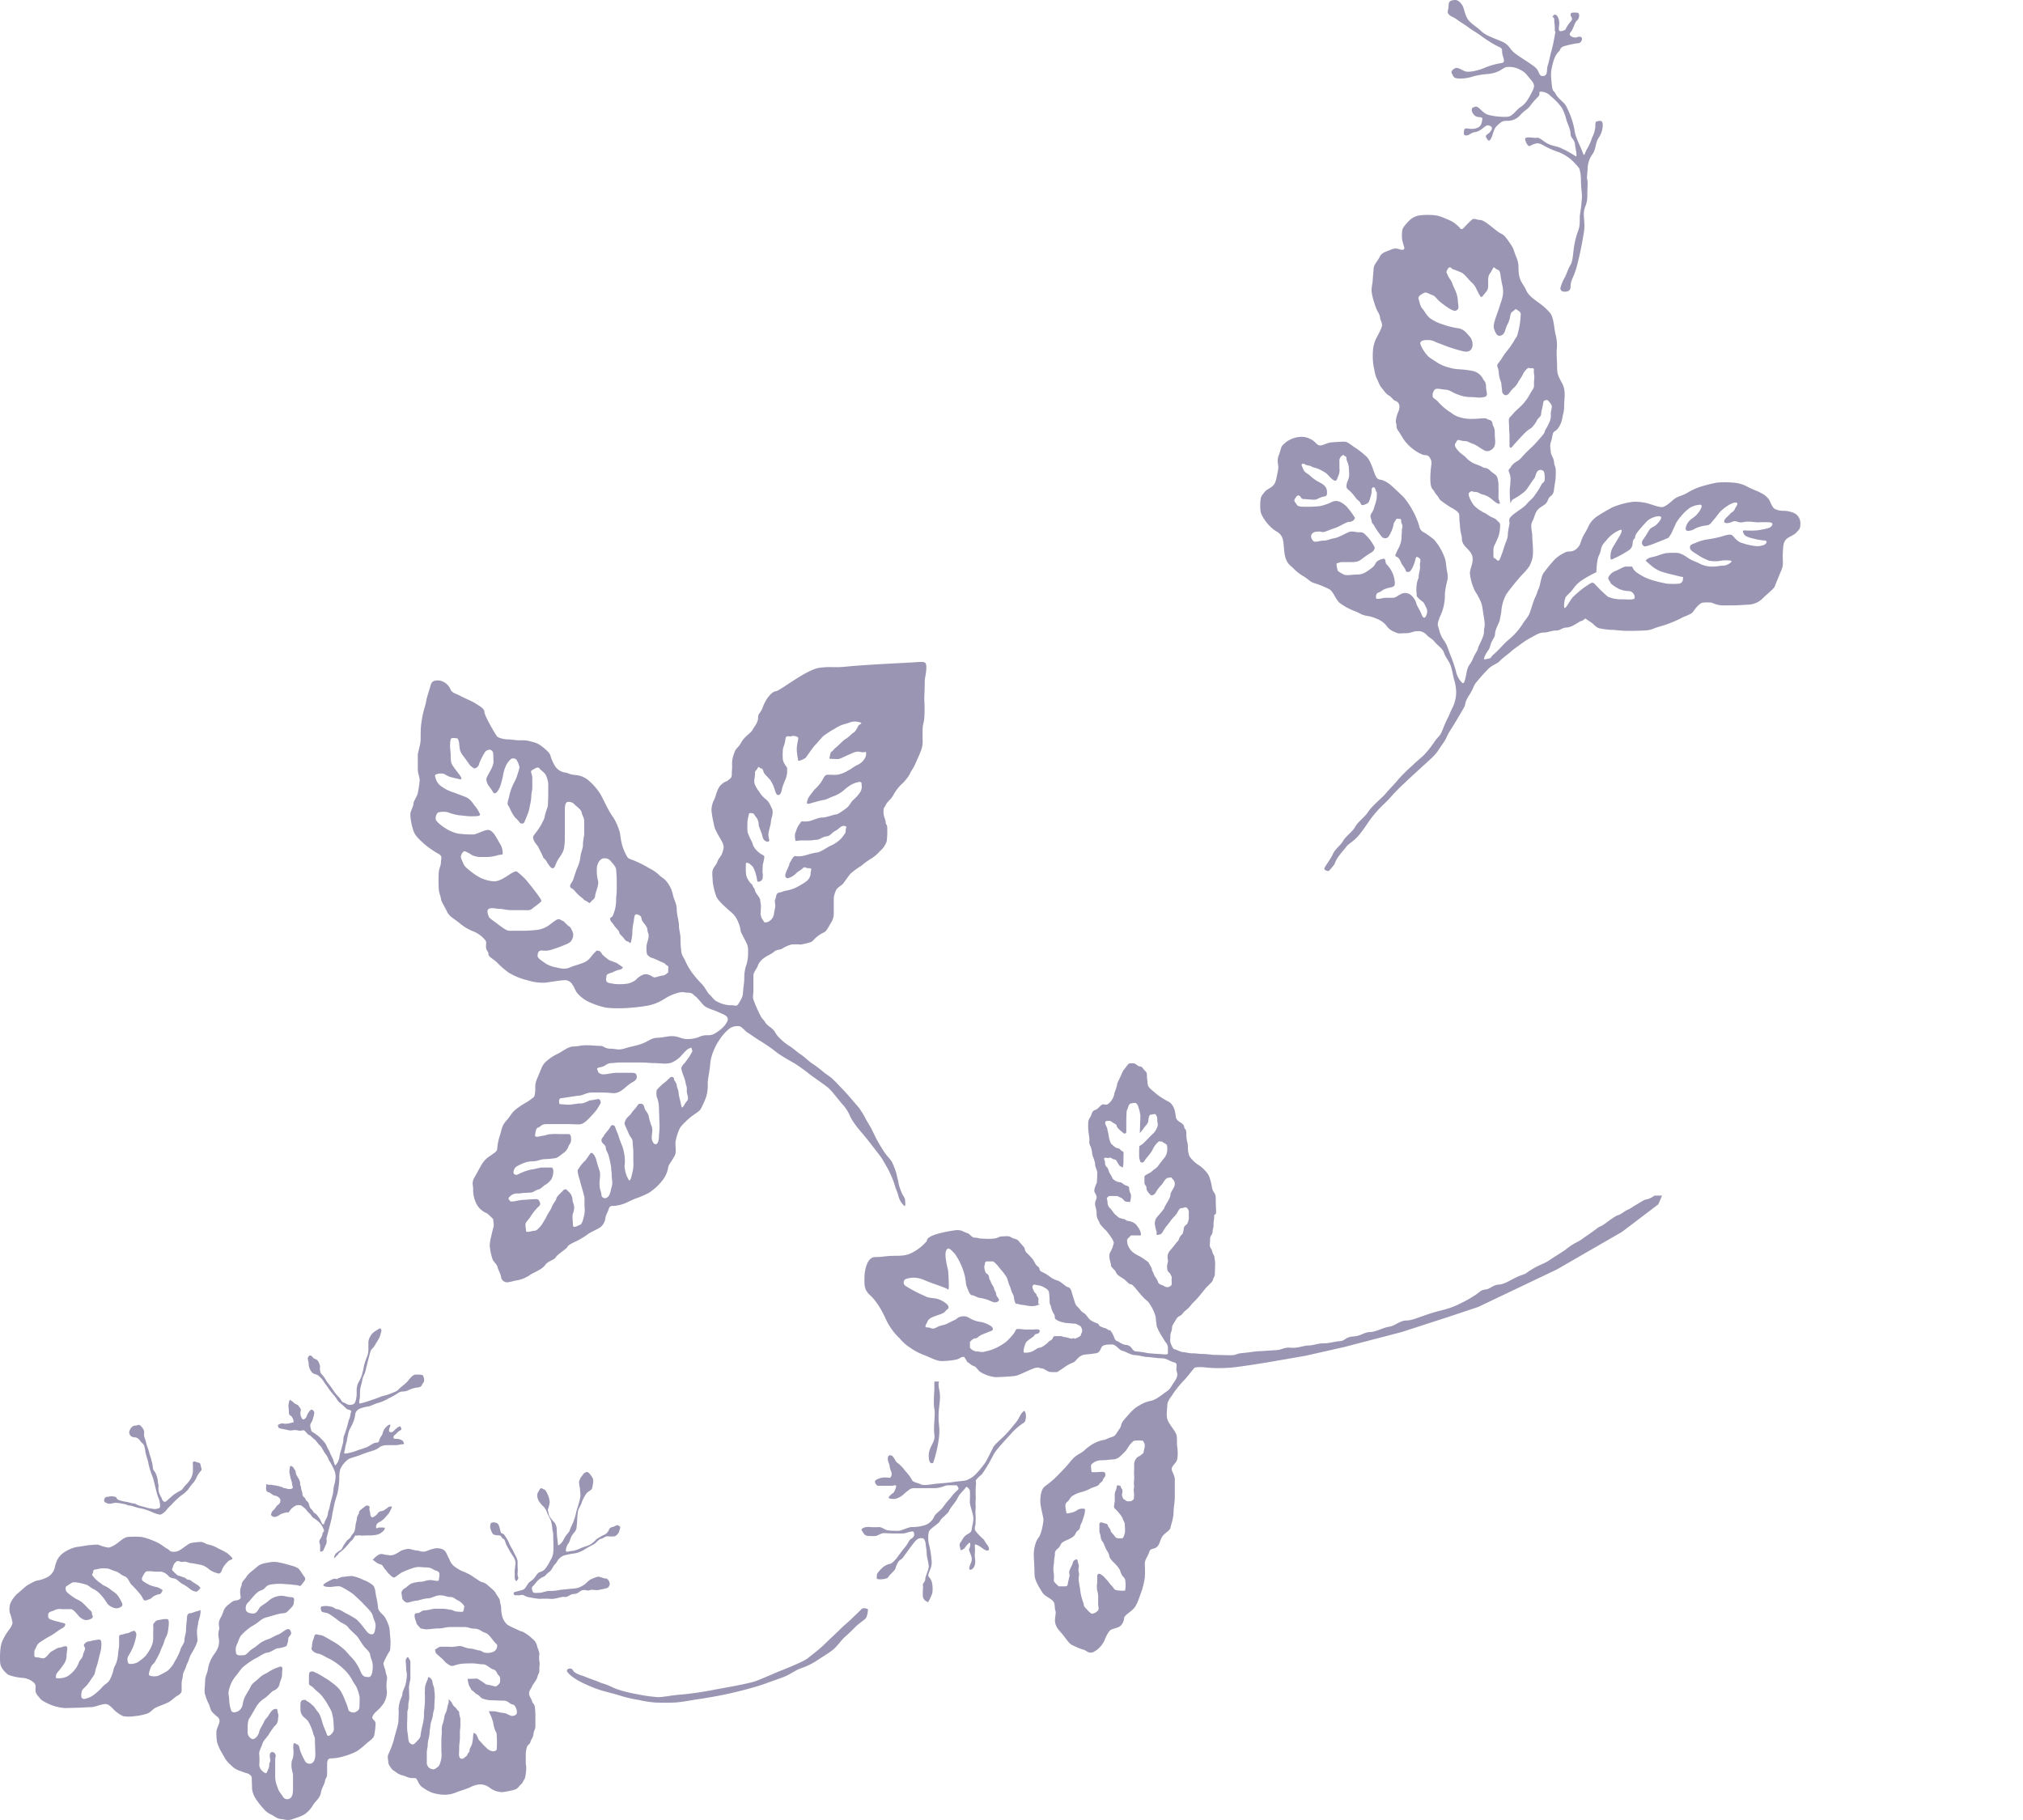
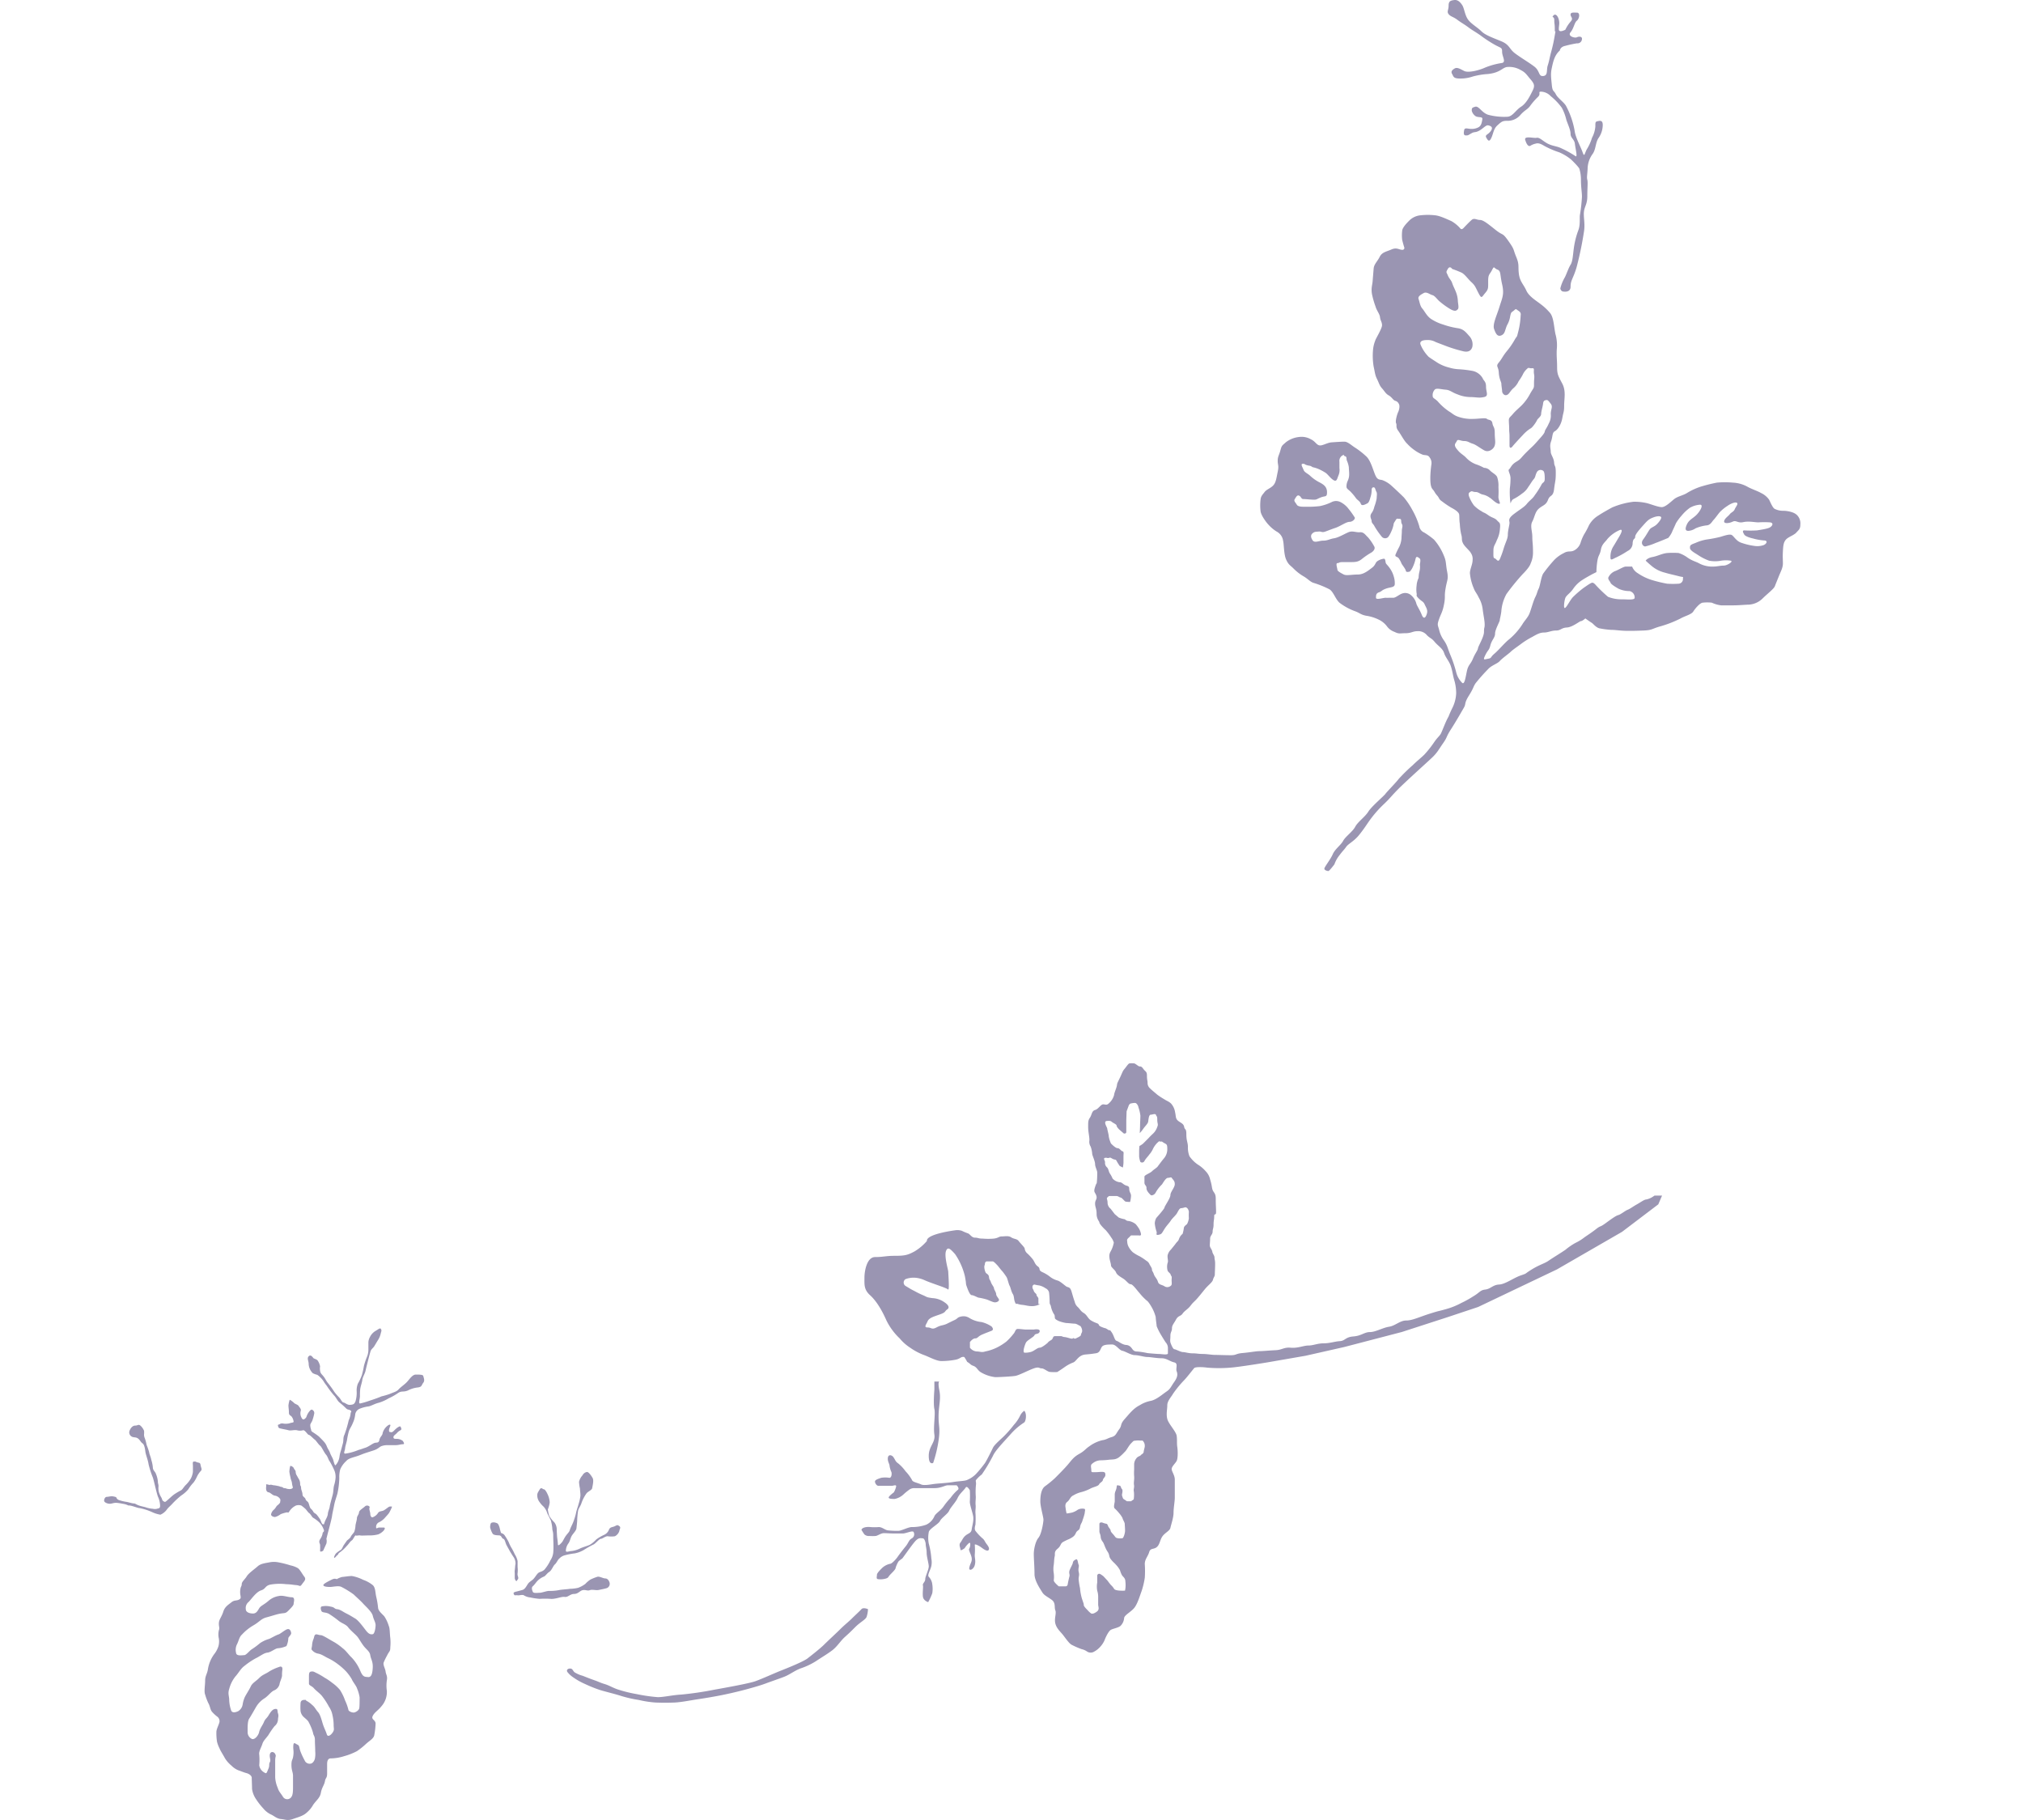
<svg xmlns="http://www.w3.org/2000/svg" width="715.775" height="643.892" viewBox="0 0 715.775 643.892">
  <defs>
    <clipPath id="clip-path">
      <rect id="長方形_12" data-name="長方形 12" width="715.775" height="409.71" fill="none" />
    </clipPath>
    <clipPath id="clip-path-2">
      <rect id="長方形_13" data-name="長方形 13" width="191.099" height="308.182" fill="none" />
    </clipPath>
  </defs>
  <g id="グループ_118" data-name="グループ 118" transform="translate(-1265.824 -403.965)">
-     <rect id="長方形_11" data-name="長方形 11" width="715.775" height="409.71" transform="translate(1265.824 630.147)" fill="none" />
    <g id="グループ_13" data-name="グループ 13" transform="translate(1265.824 638.147)">
      <g id="グループ_12" data-name="グループ 12" clip-path="url(#clip-path)">
        <path id="パス_54" data-name="パス 54" d="M394.731,100.284l-.555.372a6.725,6.725,0,0,1-2.324,1c-.773,0-2.212,1.107-3.429,1.771s-2.324,1.548-3.211,1.88-2.433,1.66-3.32,1.88-2.656,1.551-4.648,2.988-1.548.664-3.1,1.883-2.767,1.992-4.207,2.988a16.8,16.8,0,0,1-3.208,1.992,22.386,22.386,0,0,0-3.54,2.433c-1.439,1-4.539,2.879-5.975,3.875s-3.1,1.328-5.975,3.1-1.328,1.219-3.875,2.1-5.42,3.1-7.635,3.208-2.988,1.551-4.868,1.771-1.88,1-4.316,2.435a35.724,35.724,0,0,1-4.2,2.324,25.791,25.791,0,0,1-5.535,2.212c-3.1.884-1.66.332-5.532,1.548s-6.2,2.435-8.411,2.435-3.872,1.88-6.084,2.212-4.759,1.883-6.751,1.883-2.988,1.328-5.866,1.548-2.876,1.548-4.756,1.66-3.543.775-5.755.775-3.652.773-5.378.773-3.7,1-6.241.781-2.988.77-5.423.879-4.424.332-5.641.332-3.431.444-5.975.664-2.1.775-4.207.775-4.536-.112-5.643-.112-2.765-.332-4.316-.332-2.1-.22-3.54-.22-2.656-.443-3.431-.443-2.544-1-2.988-1-1-1.216-1.328-2.1-.109-1.328-.109-2.656.552-1.551.552-2.656.664-1.66,1.437-3.1,1.66-1.107,2.324-2.1,1.883-1.548,2.879-2.876,1.216-1.216,2.544-2.767,1.439-1.769,2.547-3.1,2.544-2.324,2.765-3.211.664-1.216.664-1.88.112-2.324.112-3.763-.22-1.437-.22-2.212-.664-1.328-.776-2.1-.884-1.437-.884-2.212.109-1.439.109-2.435.887-1.437.887-2.433.332-1.107.332-2.547.22-1.548.22-2.876.664,0,.664-1.548-.112-2.215-.112-4.648-1-1.992-1.328-3.984a18.379,18.379,0,0,0-.664-2.879,5.909,5.909,0,0,0-1.548-2.876,12.047,12.047,0,0,0-2.879-2.435,11.7,11.7,0,0,1-2.876-2.876,8.192,8.192,0,0,1-.552-3.32c0-1.548-.555-2.1-.555-4.427s-.552-1.437-.773-2.656-1.328-1.437-2.215-2.212-.664-1.548-1-2.988a5.842,5.842,0,0,0-1.1-2.656c-.664-1-1.88-1.328-2.656-1.88a25.3,25.3,0,0,1-2.547-1.66c-.884-.775-1.88-1.551-2.544-2.215a2.543,2.543,0,0,1-.884-1.992c0-.773-.223-1-.223-2.544s-.552-1.328-1.325-2.435-1.107-.664-1.551-.884-1.328-1-1.66-1a8.234,8.234,0,0,0-1.66,0c-.444.112-1.107,1.216-1.771,1.992s-.664,1.107-1.548,2.99-1,1.878-1.107,2.765-1,2.765-1,3.429a5.975,5.975,0,0,1-1.769,2.879c-.884.884-1.216.441-2.1.441s-1.66,1.66-2.86,1.992-1.123,1.66-1.787,2.656-.664,1.439-.664,3.32.443,3.211.443,4.759a3.158,3.158,0,0,0,.444,2.212,9.56,9.56,0,0,1,.552,2.656c.112.664,1.012,2.547,1.012,3.543s.76,2.212.76,2.988,0,1.769-.112,3.1,0,0-.648,1.992,0,1.771.428,3.059-.428,1.479-.428,2.807.536,1.769.536,3.652,1,2.656,1,3.1,1.66,2.215,2.215,2.656a21.037,21.037,0,0,1,1.992,2.656,5.286,5.286,0,0,1,.884,1.771,10.534,10.534,0,0,1-1.107,3.1,3.047,3.047,0,0,0-.441,2.1c0,.775.552,2.215.552,2.879s1.437,1.548,1.769,2.433,1.328,1.439,2.547,2.215,1.88,1.992,2.656,1.992,2.435,2.433,3.1,3.1a19.63,19.63,0,0,0,2.544,2.656c.664.332,1.88,2.547,1.88,2.547a14.514,14.514,0,0,1,1.328,3.32c0,.773.332,2.765.332,3.208a20.06,20.06,0,0,0,1.551,3.1s1.328,2.212,1.66,2.656a2.953,2.953,0,0,1,.773,1.875v2c0,.664-2.324.22-2.988.22s-3.431-.22-4.316-.332a25.971,25.971,0,0,0-3.652-.552c-1.328,0-1.548-.884-1.992-1.333a2.507,2.507,0,0,0-1.992-.991c-1.439-.22-2.435-1.216-3.208-1.439s-.887-1.88-1.88-3.208,0,0-1.219-.775-.441-.22-2.1-.884-.664-.884-1.66-1.328a11.129,11.129,0,0,1-2.324-1.107c-1-.664-1.328-1.88-2.435-2.544s-1.219-1.216-2.1-2.1a3.4,3.4,0,0,1-1.107-1.88c-.332-.884-.552-1.66-1.1-3.54s-1.219-1.439-1.883-1.883-2.212-1.88-3.1-2.1a7.526,7.526,0,0,1-2.656-1.328,12.47,12.47,0,0,0-2.767-1.66c-1.548-.775-.444-1.219-1.548-1.992s-1.174-1.883-1.992-2.767a17.241,17.241,0,0,0-1.66-1.771,2.661,2.661,0,0,1-1-1.769c0-.444-1.439-1.771-2.1-2.656s-1.66-.664-2.656-1.328-2.212-.332-3.32-.332-1.1.552-2.876.773a22.446,22.446,0,0,1-3.872,0c-1.771,0-1.551-.332-2.767-.332s-1.771-1.328-2.544-1.548a16.9,16.9,0,0,1-2.1-.884,5.245,5.245,0,0,0-2.034-.223s-10.644,1.293-10.323,3.819a17.568,17.568,0,0,1-4.4,3.707c-2.433,1.328-3.54,1.548-6.86,1.548s-4.2.443-7.083.443-3.76,4.868-3.76,7.3-.223,4.2,1.992,6.2,4.2,5.311,5.752,8.852a22.162,22.162,0,0,0,4.733,6.44,16.3,16.3,0,0,0,3.734,3.3,21.255,21.255,0,0,0,5.229,2.706c1.66.664,4.148,1.992,5.726,1.992a26.63,26.63,0,0,0,5.229-.5c1.41-.332,1.66-.911,2.406-.961s.582.215.746.374a12.758,12.758,0,0,1,.794,1.37c1.328.781,1,.988,2.215,1.431s1.328,1.328,2.433,2.135a12.745,12.745,0,0,0,5.311,1.848c1.328,0,5.755-.223,7.083-.444s4.648-1.992,6.538-2.656,1.87,0,2.757,0,1.992,1.107,2.876,1.251a16.517,16.517,0,0,0,2.656.037s1.107-.664,2.656-1.769a13.426,13.426,0,0,1,3.1-1.641c1.1-.531,1.769-2.565,4.2-2.786s2.215-.22,3.763-.444,1.548-1.769,2.212-2.433,2.215-.664,3.543-.664,2.433,1.992,3.54,2.212,3.1,1.548,4.427,1.548,3.317.664,4.424.664,3.32.443,5.091.443,2.876,1.107,4.424,1.458.444,2.082.887,3.19.22,2.212-.887,3.763-1.325,2.433-2.653,3.32-3.543,2.876-5.535,3.32a11.2,11.2,0,0,0-3.984,1.554c-2.212,1.11-3.54,2.871-5.311,4.863s-.884,2.215-1.992,3.686-1.107,2.289-2.656,2.733-1.769.884-3.32,1.107a12.849,12.849,0,0,0-4.648,2.212c-1.328.884-1.548,1.548-3.54,2.656s-2.656,2.212-3.984,3.763-3.32,3.54-4.648,4.868a40.083,40.083,0,0,1-3.543,2.876c-1.328,1.107-1.548,3.543-1.548,5.311s1.107,5.535,1.107,6.419-.664,5.091-1.771,6.419-1.649,4.2-1.649,5.752.255,4.648.255,7.083,2.058,5.311,2.722,6.419,1.771,1.548,3.32,2.656.884,2.656,1.328,3.76-.444,2.879,0,4.648,1.771,2.879,2.656,3.984,2.212,3.1,3.1,3.543a28.262,28.262,0,0,0,3.54,1.548,5.581,5.581,0,0,1,1.992.884,2.316,2.316,0,0,0,2.435,0,7.791,7.791,0,0,0,2.212-1.769,8.389,8.389,0,0,0,1.551-2.435c.22-.664,1.328-3.1,2.212-3.54s2.433-.664,3.32-1.328a4.4,4.4,0,0,0,1.328-2.879c.22-1.1,2.656-2.212,3.763-3.76s1.992-4.648,2.433-5.755a28.691,28.691,0,0,0,1.107-4.648,35.711,35.711,0,0,0,0-4.868c0-1.771,1.1-2.656,1.548-4.207s1.548-.884,2.656-1.769,1.107-2.435,1.992-3.763,2.656-1.992,2.879-3.1,1.1-3.54,1.1-5.311.443-3.984.443-5.311v-6.416c0-1.551-1.107-2.879-1.107-3.763s1.328-1.992,1.771-2.876.441-3.32.22-4.871,0-2.433-.22-3.984-2.876-4.2-3.32-5.975,0-3.32,0-4.863,1.548-3.1,1.992-3.989a38.222,38.222,0,0,1,3.984-4.868c.884-.887,3.1-3.763,3.54-4.26s3.1-.388,4.648-.167a49.786,49.786,0,0,0,8.19,0c3.1-.22,13.056-1.862,13.056-1.862l13.5-2.342,13.722-3.1,20.361-5.311,16.378-5.311,10.623-3.54L360.207,126.4l23.015-13.279,12.838-9.739,1.328-3.1ZM191.788,149.567c0,.441-1.107.884-1.771,1.238s-.775-.353-1.107,0-1.769-.353-2.876-.465-.664-.332-1.548-.332h-1.771c-1.107,0-.552.887-1.548,1.439s-1.107.884-1.107.884-1.992,1.771-2.876,1.769-2.093,1.331-3.32,1.551a7.194,7.194,0,0,1-1.992.223c-.884,0,0-2.656.441-3.543s2.778-1.992,3.033-2.656,1.615-.22,1.838-1.328-2.093-.664-2.093-.664h-2.778c-.664,0-1.989-.22-2.876-.22s-.884,1.107-1.548,1.771a22.271,22.271,0,0,1-2.435,2.656,19.486,19.486,0,0,1-3.54,2.218,16.593,16.593,0,0,1-3.984,1.323c-1.328.444-1.771,0-3.1,0A3.4,3.4,0,0,1,152.5,154.1v-1.989s1-1.328,1.883-1.307.884-.685,2.433-1.349,2.215-.884,3.32-1.328,0-1.548,0-1.548a11.012,11.012,0,0,0-3.54-1.551,10.022,10.022,0,0,1-4.1-1.328,4.7,4.7,0,0,0-1.54-.664,4.583,4.583,0,0,0-2.074.167c-.831.25-.831.664-1.745,1.078s-2.9,1.41-2.9,1.41c-1.578.664-1.827.332-3.569,1.246s-1.742,0-3.155,0-.5-1,0-2.156,1.827-1.577,4.233-2.409,1.66-1.078,2.738-1.824.085-1.827-1.078-2.573a7.968,7.968,0,0,0-4.148-1.41c-2.409-.332-1.66-.332-3.652-1.163a28.507,28.507,0,0,1-2.823-1.41c-1.246-.582-1.909-1.078-3.07-1.742a1.43,1.43,0,0,1,0-2.406,8.2,8.2,0,0,1,3.32-.5,9.723,9.723,0,0,1,3.32.831c2.719,1.235,7.678,2.661,8.382,3.32.513.475.25-3.487.082-6.392-.042-.752-1.493-5.476-.746-7.3.637-1.554,1.577-.579,3.155,1.163a23.415,23.415,0,0,1,3.484,7.8c.685,3.519.122,2.2.746,3.917.388,1.06,1.044,2.834,1.708,2.834s2.1.884,2.435.884a21.93,21.93,0,0,1,2.544.555c.887.22,2.435,1.1,3.211,1.1s1.437-.441,1.437-.884-1-1.328-1-1.992-.773-1.66-.773-2.1-.887-1.437-1.107-2.212-.552-.664-.664-1.771-1-1.1-1.216-1.66a5.168,5.168,0,0,1-.444-1.88c0-.664.22-.664.22-1.216a.9.9,0,0,1,.555-.775h2.212c.444,0,1.88,1.66,1.88,1.66s1.107,1.439,1.551,1.88a23.181,23.181,0,0,1,1.437,1.992c.332.443.775,2.547,1.107,3.1s.552,1.992,1.107,2.876.332,1.771.773,2.879.664.552.664.552a7.712,7.712,0,0,0,1.883.444c.661,0,2.1.441,3.208.441a5.784,5.784,0,0,0,2.544-.441c1.394-.444,0,0,0-.444v-1.771c0-.441-.664-.884-.664-1.328s-.73-.664-.985-1.437-.454-.664-.454-1.328a.788.788,0,0,1,.709-.887,12.962,12.962,0,0,0,1.726.332,6.526,6.526,0,0,1,2.212,1,2.2,2.2,0,0,1,1.219,1.439,34.222,34.222,0,0,1,.22,3.54c0,.775.443,1,.443,1.439a8.529,8.529,0,0,0,1.1,2.767c.332.332.223,1,.332,1.437s1.439,1,1.439,1a13.318,13.318,0,0,0,2.544.664c.664,0,2.324.223,2.988.223s1.551.664,1.883.773.773,1.107.773,1.771-.441,1-.441,1.439M221.222,132.3c-1-.555-1.88-.443-2.212-1.551s-1.107-1.66-1.439-2.656-.664-1.1-.664-1.66-.552-1.216-.884-1.88a2.409,2.409,0,0,0-1.107-1.216,21,21,0,0,0-2.324-1.551,15.208,15.208,0,0,1-2.433-1.437,6.846,6.846,0,0,1-1.439-1.806,4.32,4.32,0,0,1-.555-1.737c0-.664-.332-.884.555-1.66s.444-.773,1.328-.773h1.88c.664,0,1.107.22,1.107-.443a6.119,6.119,0,0,0-.664-1.88,13.106,13.106,0,0,0-1.216-1.66,5.5,5.5,0,0,0-2.435-1.107c-1,0-1.219-.664-1.66-.664a10.033,10.033,0,0,1-1.883-.552l-1.437-1.219-1.439-1.88a2.779,2.779,0,0,1-1.1-2.1c0-1.328-.555-1.548,0-1.992s.22-.441,1.216-.441h1.88c.664,0,1,.441,1.548.552s1.328,1.328,1.771,1.439a9.915,9.915,0,0,0,1.551.109,9.917,9.917,0,0,0,.332-2.1c0-.887-.332-1-.555-1.883s.223-1.437-1-1.769-1.548-1.219-2.435-1.219a4.021,4.021,0,0,1-2.544-1.328,8.439,8.439,0,0,0-.884-1.66c-.552-.773-.491-1.769-1.131-2.324a2.059,2.059,0,0,1-.64-1.769c0-.555-.773-1.439,0-1.551s.887.223,1.439,0,.664.112,1.439.444.884,0,1.216.664a19.389,19.389,0,0,0,1.1,1.771l1.107.552a12.093,12.093,0,0,0,.22-1.66V86.27c0-.664.223-1.548-.332-1.66s-1-1.1-1.769-1.1-2.324-1.66-2.324-1.66a10.477,10.477,0,0,1-.775-2.435c0-.664-.552-2.544-.552-2.876s-1.548-2.547-.112-2.656,1.439.109,1.883.441,1.548.775,1.548,1.219.884,1.328.884,1.328l1.66,1.437s.884.223.884-.552v-3.9c0-.414.112-3.4.112-3.4l.664-1.771s.223-.884.887-1,1.548-.332,1.88,0a2.464,2.464,0,0,1,.775,1.439A13.562,13.562,0,0,1,212.814,72c0,.887-.112,2.656-.112,3.431s-.112,2.767-.112,2.767a16.665,16.665,0,0,0,1.328-1.66c.332-.555,1.548-1.66,1.66-2.435s.22-2.435.884-2.435,1.66-.552,1.883.112.441.22.441,1.66.444,1.548,0,2.544a5.728,5.728,0,0,1-1.548,2.435,20.753,20.753,0,0,0-1.548,1.548c-.775.775-1.439,1.439-1.88,1.883a6.452,6.452,0,0,1-1.328.884s-.112,1.107-.112,1.771v1.992a7.68,7.68,0,0,0,.444,1.88.932.932,0,0,0,1.437-.332c.552-1,1.328-1.66,1.66-2.212a8.654,8.654,0,0,0,1.216-1.771,7.9,7.9,0,0,1,1.771-2.544c.443-.332.332-.555,1.107-.332s-.332-.555.776.22,1.548.444,1.548,2.212a5,5,0,0,1-1.216,3.543c-.664.773-1.883,2.433-2.215,2.876s-1.328,1-1.992,1.66-2.656,1.328-2.656,1.88v2.1c0,1,.773,1,.72,1.992s1.272,2.191,1.493,2.425,1.328.12,1.883-1.1a12.185,12.185,0,0,1,2.1-2.656c.332-.444,1.328-2.324,2.1-2.324s1.107-.443,1.439.112,1,.884,1,2.1-1.548,2.746-1.548,3.864-2.1,3.994-2.1,4.435-2.879,3.652-2.879,3.652a4.178,4.178,0,0,0-.552,1.992,13.441,13.441,0,0,0,.664,2.988c.112.555-.444,1.219.664,1s1.107-.441,1.992-1.88,1.771-2.212,2.324-3.1,1.771-1.88,2.212-2.656.887-1.769,1.439-1.769a5.449,5.449,0,0,0,1.439-.332c1,0,1.328,1.328,1.328,1.66a14.569,14.569,0,0,0,0,2.212,5.888,5.888,0,0,1-.664,2.1s-1.107.773-1.107,1.328a13.008,13.008,0,0,1-.444,2.1,3.893,3.893,0,0,0-1.216,1.66c-.332,1-.664,1-1.216,1.771s-1.439,1.771-1.66,2.1a4.012,4.012,0,0,0-1.216,2.1c-.112,1.107.332,1.992,0,2.656a5.178,5.178,0,0,0-.019,2.656c.127.555,1.014,1,1.123,1.551s.443.22.332,1.437.332,2.1-.441,2.547a1.825,1.825,0,0,1-2.215,0m-7.247,58.646c-.056.664-.829.884-1.052,1.216s-1,.332-1.548,1.107a3.523,3.523,0,0,0-.775,1.992v1.992a16.468,16.468,0,0,0,0,2.324c.112,1.216-.21,2.1-.048,3.1s-.252,1.437-.048,2.324a10.693,10.693,0,0,1-.058,2.765l-.951.664h-1.439l-1.328-.884a6.056,6.056,0,0,1-.444-1.328c0-.332.444-1.66,0-2.1s-.332-1.216-.884-1.216-.887-.552-1,.552-.664,1.551-.664,2.656v2.324c0,.555-.552,2.1,0,2.547a15.769,15.769,0,0,1,1.548,1.66,8.127,8.127,0,0,1,1.216,1.769c0,.332.775,1.551.775,1.992s.112,1.439.112,2.435-.555,2.544-.887,2.656a4.625,4.625,0,0,1-1.769,0c-.664-.112-.714-.332-1.243-1s-1.192-1.216-1.192-1.66-.773-1.216-.884-1.548-.332-.887-.664-.887a7.6,7.6,0,0,1-1.439-.441s-1-.223-1,.552v2.544c0,.664.332.887.443,1.883a3.13,3.13,0,0,0,.775,1.88c.552.884.773,2.1,1.66,3.431s.332,1.66,1.216,2.765,1.1,1.107,1.769,1.883a8.573,8.573,0,0,1,1.439,1.992,7.866,7.866,0,0,0,.72,1.769c.388.555,1.161,1,1.161,2.1a10.416,10.416,0,0,1,0,2.656c-.22.664.332.664-1.161.664s-2.6-.22-2.823-.664a6.361,6.361,0,0,0-1.1-1.328c-.332-.332-1.216-1.548-1.216-1.548l-1.439-1.551s-1.107-.884-1.439-.884a.691.691,0,0,0-.773.775v2.324a8.034,8.034,0,0,0,0,2.876,7.366,7.366,0,0,1,.332,2.435v2.544c0,.664.59,1.66-.481,2.435s-1.623.773-1.955.664a6.333,6.333,0,0,1-1.328-1.219c-.444-.441-1.328-1.328-1.328-1.769s0-.332-.664-2.324a18.249,18.249,0,0,1-.664-3.652,25.356,25.356,0,0,1-.443-2.656c-.22-1.439.332-1.66,0-2.988s.226-2.1-.053-2.656-.279-2.215-.943-1.883-1,.555-1.107,1.219-1,1.992-1.216,2.876.22,1.216,0,1.992-.552,2.435-.552,2.435,0,1-.775,1H183.93s-1.769-1.439-1.769-2.1a9.735,9.735,0,0,0,0-2.544,8.847,8.847,0,0,1,0-2.988c.109-.555.109-2.1.332-2.988s-.332-1.551,1-2.656.884-1.771,1.992-2.435a19.793,19.793,0,0,1,2.1-1c1.551-.775,1.992-1.216,2.435-2.212s1.216-.722,1.439-2.021.664-1.41.884-2.406a20.46,20.46,0,0,0,.775-2.544c0-.664.444-1.551-.332-1.551a3.422,3.422,0,0,0-2.1.332,6.675,6.675,0,0,1-1.992,1,13.4,13.4,0,0,1-1.992.332,17.316,17.316,0,0,1-.332-1.769c0-.332-.444-1.551.552-2.324s1-1.771,2.215-2.324a10.046,10.046,0,0,1,2.656-1.107,14.912,14.912,0,0,0,3.431-1.328c1.1-.552,2.637-.775,2.977-1.439s1.227-.884,1.339-1.548.884-1,.884-1.771-.112-1.1-1.216-1.1-1.184.109-2.419.109-1.344.112-1.344-.773-.459-1.771.444-2.324a4.632,4.632,0,0,1,2.988-1.107,25.663,25.663,0,0,0,2.988-.22c1.437-.112,2.212,0,3.429-.887a17.643,17.643,0,0,0,1.992-1.88c.664-.552,1.328-2.1,2.324-3.1s.775-.773,1.551-.884a7.256,7.256,0,0,1,1.66,0h.773a2.543,2.543,0,0,1,.775,1.992c0,.444-.332,1.328-.388,1.992" transform="translate(190.677 88.527)" fill="#9a95b2" />
        <path id="パス_55" data-name="パス 55" d="M127.49,95.872s-.627,0,0,3.128-.244,5.319-.279,9.075.661,4.122,0,8.634a44.628,44.628,0,0,1-1.912,7.951s-1.564.938-1.564-2.5,2.417-4.693,1.992-7.51.425-7.2,0-9.072,0-6.886,0-6.886V95.872Z" transform="translate(204.872 158.738)" fill="#9a95b2" />
        <path id="パス_56" data-name="パス 56" d="M129.208,152.036c.664-.829,2.82-3.984,4.316-5.808s2.324-1.328,2.94-1.328,1.044,1.493,1.044,2.156.332,1.66.332,2.988.664,3.487.744,4.648-1.243,3.652-1.243,4.648-1,1.5-.829,2.159-.167,2.488,0,3.984,1.867,1.992,1.867,1.992a20.334,20.334,0,0,0,1.453-3.155,10.025,10.025,0,0,0,0-3.152,4.409,4.409,0,0,0-1.248-2.656c-.584-.664.584-2.324.916-3.819a7.007,7.007,0,0,0,0-2.656,27.3,27.3,0,0,0-.916-5.311,10.679,10.679,0,0,1,0-3.984c.08-1.161,3.4-2.82,3.981-3.984s2.743-2.488,3.243-3.652,2.324-2.988,2.988-4.48,2.324-2.823,2.82-3.652,1.328.664,1.5.916a32.507,32.507,0,0,1,0,4.063c0,1.161.829,3.32,1.161,4.979s-.332,3.484-.5,4.812-1.163,1.328-2.159,2.159-1.161,1.66-1.824,2.488,0,1.827,0,2.491,1.493-.5,1.493-.5a8,8,0,0,1,1.543-1.824c.712-.5.449,1.492.077,1.992s.7,1.992.871,3.32-.5,1.824-.831,3.32,1.5.829,1.925-.831-.1-2.488,0-3.816a21.641,21.641,0,0,0,0-3.32c-.064-.5,1.559.332,2.223.829s2.156,1.66,2.656,1-.332-1.66-.831-2.324-.664-1.328-1.328-1.824a19.212,19.212,0,0,1-2.494-2.656c-.5-.664,0-2.159,0-2.159a31.97,31.97,0,0,0,.037-3.816c-.133-1.163.133-2.159.029-3.155s.1-2.324.056-2.988a25.428,25.428,0,0,1,.048-3.984c.167-1.161-.165-1.328,0-1.824a11.578,11.578,0,0,1,2.09-2.029,58.775,58.775,0,0,0,3.936-6.57c.8-1.878,3.888-5.006,6.392-7.824a22.853,22.853,0,0,1,4.693-4.01c.627-.566.937-3.187,0-4.124a4.5,4.5,0,0,0-1.506,1.817,13.368,13.368,0,0,1-2.159,3.155,40.231,40.231,0,0,1-3.484,3.984c-1.163,1.161-3.391,2.988-3.936,4.148s-2.372,4.807-2.871,5.473a45.824,45.824,0,0,1-3.152,3.822,9.453,9.453,0,0,1-3.32,2.159c-1,.332-2.823.332-4.815.664s-5.322.5-6.562.664-3.729.664-4.725.165-2.988-.829-3.155-1.493a14.883,14.883,0,0,0-2.324-3.155,14.323,14.323,0,0,0-2.653-2.826c-1-.659-1.007-1.346-1.716-2.265-.489-.632-1.716-1-1.883.332s.611,2.1.611,2.935a8.174,8.174,0,0,0,.664,2.156c.165.664.016,1.992-.738,1.992a8.569,8.569,0,0,0-2.916,0c-1,.332-1.992.664-2.156,1.163s.5,1.66,1.161,1.66h4.815c.5,0,1.5-.5,1.5.165a7.227,7.227,0,0,1-.831,2.159s-1.824,1.328-1.824,1.824,1.328.5,2.156.5a6.494,6.494,0,0,0,3.147-1.66,18.633,18.633,0,0,1,1.832-1.5,2.908,2.908,0,0,1,1.992-.664h7.048c2.411,0,3.739-1,4.735-1h3.155s1.161,1.163.332,1.66a16.27,16.27,0,0,0-2.531,2.823,25.323,25.323,0,0,0-2.449,2.99c-1,1.49-2.831,2.486-3.243,3.482a5.865,5.865,0,0,1-2.9,2.988,15.038,15.038,0,0,1-5.147.831c-1.163,0-3.652,1.328-4.648,1.328a29.134,29.134,0,0,1-3.816-.167c-1-.165-1.994-1.158-3.155-1.161a17.786,17.786,0,0,1-2.988,0c-1.328-.167-2.988.165-3.152,1,0,0,.706,1.161,1.044,1.6a2.314,2.314,0,0,0,1.777.552,14.626,14.626,0,0,0,2.212,0c.775-.112,1.883-1,2.879-1s2.324.112,3.429.112h3.32c1.107,0,3.32-1.107,3.763-.555a1.651,1.651,0,0,1-.664,2.324c-1,.555-1.107,1.551-2.1,2.767s-2.433,3.1-2.876,3.763-1.992,2.433-2.656,2.433a6.055,6.055,0,0,0-2.656,1.328c-.444.444-1.992,1.883-1.992,2.547s-.332,1.437.332,1.548a6.673,6.673,0,0,0,2.876-.22c1-.332.555-.444,1.771-1.66s1.66-1.771,1.66-2.215a11.04,11.04,0,0,1,.884-1.992c.112-.332,1.439-1.216,1.439-1.216" transform="translate(190.026 165.177)" fill="#9a95b2" />
        <path id="パス_57" data-name="パス 57" d="M182.047,126.4s-1.66-.746-2.324,0-2.324,2.241-3.4,3.32-2.573,2.241-4.069,3.734-4.313,4.069-5.726,5.479-4.4,3.734-5.893,4.9-7.718,3.652-9.627,4.4-6.472,2.82-8.8,3.652-11.2,2.406-14.439,2.988a118.242,118.242,0,0,1-11.786,1.742c-3.152.167-6.14.914-8.3.914a57.819,57.819,0,0,1-7.468-1.078,47.069,47.069,0,0,1-6.724-1.66c-1.742-.582-2.988-1.413-4.648-1.909s-1.909-.746-3.569-1.328-2.9-1.078-4.148-1.577a10.746,10.746,0,0,1-2.905-1.246c-.664-.579-.664-1.328-1.578-1.328s-1.328.582-1,1.163a8.6,8.6,0,0,0,2.159,1.992,23.092,23.092,0,0,0,4.148,2.324,45.42,45.42,0,0,0,5.4,2.156c1.907.582,5.394,1.413,7.386,2.077a44.488,44.488,0,0,0,6.225,1.41,36.3,36.3,0,0,0,6.058.914c2.573.082,3.984.082,6.39,0s5.643-.749,8.384-1.163,4.73-.746,7.386-1.246,5.893-1.243,8.464-1.907,6.143-1.66,8.134-2.409,4.73-1.66,6.639-2.406,3.4-1.992,5.643-2.905a24.658,24.658,0,0,0,5.643-2.656c2.241-1.493,3.984-2.488,5.726-3.816s2.82-3.237,4.48-4.73,1.909-1.745,3.654-3.487,3.567-2.573,3.984-3.569a10.371,10.371,0,0,0,.5-2.738" transform="translate(125.069 208.738)" fill="#9a95b2" />
-         <path id="パス_58" data-name="パス 58" d="M101.647,202.039a4.2,4.2,0,0,1-1.41,1.328,26.173,26.173,0,0,1-3.652.831,5.1,5.1,0,0,1-2.491,0,6.928,6.928,0,0,1-2.488-1,14.021,14.021,0,0,0-1.827-1.158,5.881,5.881,0,0,0-2.406-.414,9.477,9.477,0,0,0-3.237,1c-.911.5-3.484,1.227-4.73,1.734a10.964,10.964,0,0,1-3.984.922,15.618,15.618,0,0,1-4.565-.664,12.856,12.856,0,0,1-3.152-1.66,4.517,4.517,0,0,1-1.827-1.909,7.821,7.821,0,0,0-1-1.66H63.3a7.5,7.5,0,0,1-2.324-.746,8.4,8.4,0,0,1-2.653-1c-.664-.582-1.745-1.078-2.077-1.66s-1.078-1.328-1.078-2.159-.414-1.907,0-2.82a36.5,36.5,0,0,0,1.909-4.979c.165-1,1.66-5.643,1.66-6.722s.165-2.741.082-4.069a7.583,7.583,0,0,1,.332-2.488c.165-1.078,1-2.324,1-3.155s.914-2.406,1.161-3.567a16.565,16.565,0,0,0,.417-3.073c0-.746-.25-1.575-.25-2.406s-.167-2.241-.167-2.738.664-1.66,1-1,.664.914.664,1.577v5.643c0,.911-.5,2.156-.5,3.32s.082,2.156.082,3.484-.332,1.577-.332,3.237-.332.664-.332,2.82-.082,2.292-.082,4.05a13.956,13.956,0,0,0,.25,2.921c.165,1.328.165,2.573.664,3.073s1.161.829,1.742.247,2.074-1.907,2.074-2.738a33.326,33.326,0,0,1,.664-3.5,21.129,21.129,0,0,0,.582-3.468,23.819,23.819,0,0,1,.165-3.07,29.3,29.3,0,0,0,.167-3.569c0-1.328-.082-1.246,0-2.656a5.684,5.684,0,0,1,.5-2.573,9.015,9.015,0,0,1,.417-1c.247-.5,0-.911.414-.911s.5.332.746.5a1.613,1.613,0,0,1,.582,1.246c0,.582.664,1.824.664,2.738s.165.746.165,2.159-.165,2.82-.165,3.9-.414,1.66-.5,2.823-.911,2.871-.911,3.883-.167.6-.25,2.257-.664,2.988-.664,4.233-.332,1.742-.332,2.988v3.819a2.31,2.31,0,0,0,1.328,1.825c.414.082,1.078.5,1.824-.082s1.163-.664,1.5-1.742a9.525,9.525,0,0,0,.582-2.823c0-.914-.085-1-.085-2.074v-3.07c0-1.413.167-2.491.167-3.487a6.023,6.023,0,0,1,.414-2.905c.582-1.824.332-2.406.914-3.484s.582-2.406.914-3.155a3.88,3.88,0,0,0,.165-1.824l1,1.078a6.712,6.712,0,0,0,.821,1.41,6.01,6.01,0,0,1,1.254,1.328c.167.417.664.332.664,1.081s.417,1.742.417,2.239v2.39c0,.765-.167,1.1-.167,2.175v1.992c0,.831-.25,2.406-.25,3.237s-.082,2.406-.082,2.905a3.055,3.055,0,0,0,.5,1.243s1,.167,1.246-.165,1.243-.831,1.243-1.246.749-.746.749-1.493.746-1.577.911-2.409a13.71,13.71,0,0,0,.332-2.406,5.242,5.242,0,0,1,.25-1.41l.746.414a7.645,7.645,0,0,1,.831,1.66c0,.332,1.078,1.328,1.493,1.827s1.577,1.575,1.827,1.825a4.12,4.12,0,0,0,1.824.831c.5,0,1.41-.25,1.41-.749s.085-1.161.085-2.406-.085-1.493-.085-2.488-.247-1-.746-2.241a20.49,20.49,0,0,1-.582-2.656c-.247-.664-.664-1.827-.664-1.827l-.829-1.824s1.909,0,2.406.082a29.17,29.17,0,0,0,3.07.582c.667,0,2.077,1,2.741,1s1.742-.25,1.742-1.328-.664-2.656-1.577-2.738S97.581,172,96.086,172s-3.984-.167-5.062-.167a10.477,10.477,0,0,1-2.905-.746s-1.243-1.328-1.575-1.328-1.328-1.246-1.577-1.246-1-1.41-1.246-1.909a13.054,13.054,0,0,1-.5-2.324l3.484-.082s1.246.831,1.66,1.078,1.328,1.081,1.909,1.081,2.239.579,2.82.579,1.578-1.161,1.578-1.41.332-1.825-.414-2.406-.582-1.742-1.909-2.159-2.406-1.824-3.652-1.824-2.656-.332-3.652-.332-1.41,0-3.32.082-3.32.831-4.066.831-2.324-1.328-2.324-1.328a13.612,13.612,0,0,0-1.745-1.777,13.981,13.981,0,0,1-1.66-1.543l-.247-1.081s1.41-1.078,1.992-1.078h2.9a5.892,5.892,0,0,0,1.734,0c1.67-.082,1.835-.5,3.33,0a8.188,8.188,0,0,0,2.738.664c.746,0,2.406.664,3.07.664s1.163.831,2.324.831a5.1,5.1,0,0,0,2.656-.417,2.292,2.292,0,0,0,1.246-1.984c0-.837.165-.008-1.41-2s-1.909-2.406-2.988-2.738-1.909-1.41-3.652-1.41-1.742-.582-3.734-.582H77.331c-1.827,0-2.823.5-4.233.5s-3.819.332-4.4.332a15.406,15.406,0,0,1-2.077-.332s-1.493-1.5-1.493-1.827-.664-1.824-.664-2.406-.082-1.163.914-1.163,1.575-1,2.656-1,2.988-.579,3.652-.579h2.656c1,0,2.9.414,3.152.414s1.328.582,1.66.582,2.324.247,2.491,0a11.671,11.671,0,0,0,.414-1.909,6.3,6.3,0,0,0-2.159-1.992c-1.078-.414-1.493-1.246-2.82-1.246s-1.827-.582-3.569-.582-3.07,1.081-4.4,1.081-3.32.829-4.151.829-2.406.664-3.152.664a2.41,2.41,0,0,1-1.742-1.577c0-.414-.25-1.41-.25-1.992a2.239,2.239,0,0,1,1.161-1.492c.25,0,1.745-1.578,2.741-1.827a13.268,13.268,0,0,1,3.07-.5c1,0,1.824-.582,3.237-.582s2.82.664,2.988,0a10.793,10.793,0,0,0,.247-1.992c0-.332,0-1-1.161-1.328s-1.66-1.161-3.4-1.161-2.491-.332-4.069,0a30.576,30.576,0,0,0-4.231,1.575c-1.163.417-2.656,1.992-3.237,1.992s-1.246-.829-1.742-1.243-1.078-1.413-1.41-1.66-.914-1.66-1.413-1.66a5.264,5.264,0,0,1-1.66-.749l-1.078-.829s-.746.25.664-1,1.909-1.163,2.324-1.163,1.328.332,1.992.332.664.332,1.992,0,2.488-1.41,3.237-1.66a8.553,8.553,0,0,1,2.239-.5c.582,0,2.241.582,2.905.582s1.41.414,2.406.414,2.077-.746,3.4-1a4.861,4.861,0,0,1,2.9,0,2.719,2.719,0,0,1,1.729,1.41c.43.831.595,1.328,1.176,2.406a5.75,5.75,0,0,0,1.41,2.159,14.761,14.761,0,0,0,3.073,1.909,21.3,21.3,0,0,1,3.152,1.492c1.081.746,1.992,1.328,2.988,1.992s1.5.25,2.905,1.5,2.406,1.992,2.82,2.82,1.5,1.992,1.5,2.823.414,1.243.414,2.488a13.673,13.673,0,0,0,.414,2.988,6.3,6.3,0,0,0,1.577,2.656c.664.664,3.737,1.909,4.565,2.324s.582,0,1.909.831a14.415,14.415,0,0,1,2.571,1.992,4.445,4.445,0,0,1,1.662,2.488c.165,1,.829,1.827.829,3.07a7.773,7.773,0,0,0,0,2.409c.25,1.41-.082,1.493,0,2.9s-.414,1.413-.664,2.573-1.742,2.823-1.909,3.4-1.078,1.5-1.078,2.491,1,2.241,1.078,2.82.914,1.081,1,2.077.167,1.907.167,3.152v3.569c0,1.246-.582,1.492-.664,2.738s-.914,1.992-1.081,2.823-1.078,1.078-1.243,1.825a9.811,9.811,0,0,0-.417,2.159v3.07c0,1,.167,1.492.167,2.406a25.808,25.808,0,0,1-.332,2.905c-.082.664-.831,1.577-.914,1.909s-1.078,1.161-1.078,1.161" transform="translate(82.228 195.511)" fill="#9a95b2" />
        <path id="パス_59" data-name="パス 59" d="M68.839,151.566a5.221,5.221,0,0,1,1.161,0c.332.082,1.578-.332,2.077,0a5.067,5.067,0,0,0,2.241.746,24.325,24.325,0,0,0,3.33.5,28.684,28.684,0,0,1,3.806,0c1.824.165,3.9-.879,5.062-.688s1.909-1.054,3.32-1.054,1.992-1.081,2.988-1.328,1.745.332,2.573,0,2.159.119,3.07-.066,2.241-.433,2.988-.683a1.642,1.642,0,0,0,.914-1.992c-.25-.746-.746-1.41-1.493-1.41s-2.159-.831-2.823-.582a17.282,17.282,0,0,0-2.488,1,9.775,9.775,0,0,0-1.745,1.5,9.889,9.889,0,0,1-2.571,1.4,13.55,13.55,0,0,1-2.823.345c-.914.167-3.07.25-4.151.5a16.188,16.188,0,0,1-3.32.247c-.829,0-2.549.664-3.306.664s-2.17.25-2.419-.332-.579-1.493,0-1.992,1.163-1.41,1.66-1.907a6.744,6.744,0,0,1,2.159-1.458c.664-.2,1.078-1.115,1.992-1.7s1.328-2.074,1.992-2.656,1-1.66,1.66-2.156a3.976,3.976,0,0,1,1.907-1.081,23.737,23.737,0,0,1,3.487-.664,10.159,10.159,0,0,0,3.237-1.243,34.362,34.362,0,0,1,3.237-1.827c.746-.25,2.156-2.074,2.738-2.074s1.493-.914,2.406-.914a8.842,8.842,0,0,0,2.573,0,3.16,3.16,0,0,0,1.577-1.909c0-.5.664-1.161,0-1.66s-.749-.414-1.577,0-1.66.25-2.074,1.163a3.325,3.325,0,0,1-1.745,1.907,14.917,14.917,0,0,0-2.82,1.663,9.771,9.771,0,0,1-2.324,1.907c-1,.417-2.406.807-3.237,1.192a9.307,9.307,0,0,1-3.155.967c-.911,0-2.156.746-1.992-.332a4.726,4.726,0,0,1,.914-2.406c.582-.831.664-1.827,1.163-2.656s1.577-1.827,1.66-2.658.165-1.41.25-2.488a26.964,26.964,0,0,1,.332-3.734c.247-1,.911-1.66,1.243-2.823a13.549,13.549,0,0,1,1.745-3.32c.414-.582,1.907-1.161,1.992-1.825s.664-2.656.165-3.569-1.41-2.156-1.992-2.156a2.122,2.122,0,0,0-1.577,1.161A5.229,5.229,0,0,0,91.58,111.4a13.782,13.782,0,0,0,.332,2.406c0,.582.165,1.5.165,2.491a14.4,14.4,0,0,1-.664,2.988c-.165.746-.746,2.239-.914,3.235a21.065,21.065,0,0,1-.914,2.988c-.247.749-.829,1.745-1.161,2.656s-.143.664-1.11,1.827-1.3,2.241-1.8,2.823-1.41,1.493-1.41.746a23.836,23.836,0,0,0-.25-2.406c-.082-.749-.165-2.491-.165-3.073a4.169,4.169,0,0,0-.831-2.324,11.094,11.094,0,0,1-1.824-2.324,15.924,15.924,0,0,1-.5-2.241A9.8,9.8,0,0,0,81.2,118.7a7.472,7.472,0,0,0-.746-2.905c-.332-.746-.914-1.742-1.328-1.742s-.89-.914-1.482.082-.842,1.246-.842,2.074a3.921,3.921,0,0,0,.842,2.409,8.512,8.512,0,0,0,1.4,1.575,5.908,5.908,0,0,1,1.243,2.159c.167.582,1.413,2.656,1.413,3.07a15.272,15.272,0,0,1,.414,2.324c0,1.078.332,1.1.332,2.624s.082,2.191.082,3.6a22.818,22.818,0,0,1-.082,2.573,6.17,6.17,0,0,1-1,2.656,14.425,14.425,0,0,1-2.074,3.235c-.831.831-1.66.749-2.241,1.246s-1.078,1.5-1.742,2.159-1.413.914-1.992,1.824-1,1.745-1.827,1.992-2.156.582-2.156.582-1,.167-1,.582a1.131,1.131,0,0,0,.414.746" transform="translate(113.293 178.676)" fill="#9a95b2" />
        <path id="パス_60" data-name="パス 60" d="M74.594,135.458a1.7,1.7,0,0,1-.582-1.078v-1.827a3.969,3.969,0,0,1,0-1c.085-.332.13-1.742.274-2.241a4.147,4.147,0,0,0-.688-2.406c-.414-.582-1.328-2.074-1.493-2.406s-.749-1.328-1.081-1.992-.5-1.909-1.078-2.074-.582-1.145-1.41-1.2-2.077-.05-2.409-.714a8.01,8.01,0,0,1-.829-2.156c0-.417.082-1.328.414-1.577a2.234,2.234,0,0,1,1.66,0c.664.165.746.414,1,.914a6.692,6.692,0,0,1,.414,1.41s.25.914.332,1.161.831.186,1.331.964a23.076,23.076,0,0,1,1.41,2.356,12.238,12.238,0,0,0,1.078,2.188,21.083,21.083,0,0,1,1.078,2.127,7.22,7.22,0,0,1,1,2.406V130.4a10.034,10.034,0,0,1,0,2.241c-.165,1,.563,1.493.074,2.156Z" transform="translate(108.118 189.805)" fill="#9a95b2" />
        <path id="パス_61" data-name="パス 61" d="M49.1,124.736s-.829,1.161-1.161,1.66-.582,1.328-1,1.66A11.263,11.263,0,0,0,45.2,129.3c-.414.5-.911,1.577-.579,1.577s.911-1,1.161-1-.191-.321,1.025-1.115a14.417,14.417,0,0,0,2.295-2.2c.414-.332,1.246-1.66,1.66-1.824s1.161-1.973,1.41-1.774,1.163-.117,1.577,0,2.491-.035,3.32,0a12,12,0,0,0,3.07-.382,5.293,5.293,0,0,0,1.909-1.328s.914-1.081,0-1.081h-1.66c-.414,0-1,.582-1,0a1.776,1.776,0,0,1,.914-1.817,6.539,6.539,0,0,0,2.148-1.585c.422-.5,1.086-1.163,1.5-1.742a16.272,16.272,0,0,0,1.078-2.241,1.85,1.85,0,0,0-1,0c-.414.167-1.5,1.163-2.159,1.41s-1.41.167-1.824.831A3.69,3.69,0,0,1,58.2,116.52c-.632.167-.882-.664-.882-1.161s-.332-1.41-.332-1.827.25-.563,0-.821a1.138,1.138,0,0,0-1.577,0c-.582.574-2.074,1.4-2.074,2.066s-.749,1.41-.749,2.074-.414,1.827-.5,2.573a8.369,8.369,0,0,1-.414,2.21c-.25.528-1.081,1.277-1.246,1.774s-1.328,1.328-1.328,1.328" transform="translate(73.695 186.088)" fill="#9a95b2" />
        <path id="パス_62" data-name="パス 62" d="M57.3,161.228l-.5,1.992a3.514,3.514,0,0,1,0,1.66c-.25.582-1.163,2.573-1.163,2.573s-1.078.664-1.078,0a18.83,18.83,0,0,0,0-2.159c-.082-.5-.582-.911,0-1.907a5.169,5.169,0,0,0,.914-2.159c0-.5.8-.414.316-1.41a6.789,6.789,0,0,0-1.508-2.4,11.718,11.718,0,0,0-2.212-1.668c-.25-.085-.914-1.328-1.328-1.578s-1.161-1.41-1.41-1.577a14.49,14.49,0,0,0-1.41-1.142,3.008,3.008,0,0,0-1.909,0,5.708,5.708,0,0,0-2.324,2.056c-.5.829-.414.165-1.161.414a13.443,13.443,0,0,0-1.909.582,5.6,5.6,0,0,1-1.992,1c-.582,0-1.41-.332-1.41-.914a2.889,2.889,0,0,1,1.078-1.742c.582-.582.829-1.206,1.078-1.392s1.078-.85,1.078-1.264.25-.746-.165-1.246a2.656,2.656,0,0,0-1.742-1c-.749-.082-1.577-1.078-2.159-1.161s-.831-.5-.914-1.081.082-1.078,0-1.575,1.081.165,1.413,0,.911.165,1.493.165a12.957,12.957,0,0,1,1.328.25c.332,0,.664.25,1.246.332s.414.414,1,.414.746.332,1.824.332,1.163-.582,1.163-.582a9.761,9.761,0,0,1-.332-1.575c0-.417-.5-1.5-.5-1.909a18.01,18.01,0,0,1-.414-2.074,10.854,10.854,0,0,1,.25-1.827c.082-.664,1.328.332,1.328.582s.664.746.664,1.328a2.323,2.323,0,0,0,.444,1.328c.3.582.552,1,.8,1.41a3.708,3.708,0,0,1,.332,1.66c0,.5.332.5.332,1.246s.5,1.492.5,2.324.914,1,1.078,1.66.831.746,1.078,1.41.417,1.647.831,1.987a4.133,4.133,0,0,1,.914,1.169c.25.414.829.5,1.246,1.078a17.342,17.342,0,0,1,1.078,1.493c.332.582.582,1.745,1,1.745s.25.332.582-.664,1.078-1.992,1.161-2.988.582-1.827.664-2.573.829-3.32,1.078-4.316.2-2.241.473-3.237a11.644,11.644,0,0,0,.523-2.738,5.843,5.843,0,0,0-.523-2.738,26.743,26.743,0,0,0-1.551-2.988c-.414-.417-.664-1.66-1.328-2.409s-1.577-2.82-2.074-3.152-1.5-1.909-1.909-2.159-1.66-1.66-2.074-1.66-1.413-1.854-2.077-1.631a3.944,3.944,0,0,1-2.156-.019c-1.161-.175-2.156.258-2.988,0s-3.237-.59-3.4-.839-.582-1.078-.082-1.163.5-.414,1.328-.414a5.871,5.871,0,0,0,2.406,0c.914-.332,1.577-.25,1.577-.582a3.588,3.588,0,0,0-.582-1.66c-.414-.664-1.078-.5-1.078-1.575s-.167-1.745-.167-2.573a9.853,9.853,0,0,1,.414-1.909c0-.25,1.413.831,1.577,1.078s1.41.664,1.578,1,.972,1.081.818,1.66a3.247,3.247,0,0,0,0,1.992c.26.664.51,1.163.924,1.163s1.078-.746,1.078-1a5.823,5.823,0,0,1,1-1.827c.414-.5.746-.829,1.163-.5a1.257,1.257,0,0,1,.582,1.161,15.1,15.1,0,0,1-.582,2.241c-.167.746-.831,1.41-.831,1.909a4.655,4.655,0,0,0,.25,1.492c.165.5-.082.5.582,1a21.846,21.846,0,0,1,2.241,1.578c.579.582,1.575,1.577,1.907,1.992a5.225,5.225,0,0,1,.914,1.578c.332.829.829,1.41,1.078,2.156s.831,1.66,1.078,2.324.582,2.409.914,2.077A5.179,5.179,0,0,0,61.2,135.17c.332-1,.165-1.328.579-2.656s.5-1.827.831-2.988,0-1.992.582-3.155a40.788,40.788,0,0,0,1.493-5.062,7.651,7.651,0,0,0,.664-2.241c0-.829.582-.829,0-1.246s-1-.165-1.575-.746A29.068,29.068,0,0,0,61.446,115c-.746-.582-1.293-1.909-1.933-2.491a30.115,30.115,0,0,1-2.629-3.484,13.26,13.26,0,0,1-1.163-1.66,8.688,8.688,0,0,0-2.156-2.159,7.623,7.623,0,0,1-1.578-.579,4.882,4.882,0,0,1-1.461-3.155c.05-1.078-.712-2.074,0-2.82s1.378.247,1.628.579,1.328.417,1.66,1.081a5.05,5.05,0,0,1,.746,1.907,5.207,5.207,0,0,0,.082,1.944c.25.712.5.8,1.163,1.625s.829,1.5,1.742,2.573a32.833,32.833,0,0,1,1.965,2.738,16.172,16.172,0,0,0,1.686,1.992c.746.746,1.078,1.827,1.66,1.909s1.328.914,2.324.829,1.493-.165,1.909-1.243a10.542,10.542,0,0,0,.414-3.569,6.621,6.621,0,0,1,.414-2.656,20.226,20.226,0,0,0,1.41-2.988,30.322,30.322,0,0,0,.746-3.32,24.888,24.888,0,0,1,1.081-3.237,6.627,6.627,0,0,0,.5-2.488V93.674a4.305,4.305,0,0,1,.582-1.909,5.1,5.1,0,0,1,1.909-2.074c.664-.332,1.66-1.246,1.907-.749s.332.417,0,1.5a7.212,7.212,0,0,1-.911,2.324c-.582.914-1,1.66-1.413,2.324s-1.078,1-1.328,1.824-.664,2.409-.911,3.4-.582,2.239-.831,3.4-1,2.156-1.161,3.32-.664,2.324-.749,3.4a19.641,19.641,0,0,0-.082,2.241c0,1.161-.664,2.738.082,2.656a26.4,26.4,0,0,0,3.4-1c1.328-.414,3.426-1.163,4.119-1.5a25.9,25.9,0,0,0,2.852-.829c1.742-.746,2.488-.831,3.237-1.66s2.156-1.742,2.988-2.656,1.907-2.573,3.07-2.573,2.573,0,2.656.5.664,1.575,0,2.406-.414,1.493-1.992,1.66a9.873,9.873,0,0,0-3.487,1.078c-1.66.664-2.156,0-3.484.914a20.328,20.328,0,0,1-3.237,1.824,15.6,15.6,0,0,1-3.487,1.577c-1.493.332-2.9,1.246-3.816,1.328a12.429,12.429,0,0,0-3.07.831,2.608,2.608,0,0,0-1.5,1.907,9.458,9.458,0,0,1-.829,3.073c-.582,1.493-1.163,1.992-1.5,3.235a27.7,27.7,0,0,0-.579,2.815c-.167.922-.624,2.164-.685,3s-.685,1.742,0,1.824a15.181,15.181,0,0,0,2.427-.5,20.162,20.162,0,0,0,2.406-.831c.746-.165,1.246-.414,2.324-.746s2.324-1.328,3.152-1.66,1.578.149,1.827-1.086,1.078-1.487,1.161-2.483a4.916,4.916,0,0,1,1.745-2.571c.5-.417,1-.5,1-.167s-.5,1.134-.5,1.771.25.635.5.635.414.388,1.41-.635,1.992-1.6,2.159-1.272.579.967,0,1.272a4.1,4.1,0,0,0-1.328,1.052c-.664.664-1.163.829-1.163,1.41s.414.582,1.163.582a3.471,3.471,0,0,1,2.156.746c.167.332.831,1.161,0,1.161s-1.41.332-2.82.332H78.543a5.691,5.691,0,0,0-1.992.25c-1,.25-1.246,1-2.988,1.578s-2.905.914-3.984,1.328a25.952,25.952,0,0,1-2.82,1c-1.66.5-2.324.746-2.988,1.493a8.434,8.434,0,0,0-2.077,2.905,10.22,10.22,0,0,0-.332,3.07A28.815,28.815,0,0,1,60.7,147.2c-.414,1.493-.879,2.611-1.187,4.252s-.555,2.47-.722,3.715-1.493,6.058-1.493,6.058" transform="translate(58.689 147.023)" fill="#9a95b2" />
        <path id="パス_63" data-name="パス 63" d="M74.039,126.012a1.91,1.91,0,0,0-1.439,0c-.664.332-3.32,1.548-3.32,2.1s1.439.664,2.38.664,3.043-.555,4.039,0a31.834,31.834,0,0,1,4.316,2.656c.664.664,2.547,2.324,3.32,3.208s3.091,2.876,3.426,4.316,1,2.324,1,3.32-.34,3.1-1,3.208-1.323.112-2.43-1.328-2.656-3.54-3.763-4.2-1.769-1.107-3.1-1.771-2.215-1.437-3.32-1.548-.664-.659-2.435-.937a6.486,6.486,0,0,0-3.1,0c-.332.162-.332.937,0,1.6s1.439.332,2.656,1a35.434,35.434,0,0,1,3.543,2.544c1.216.887,2.518,1.219,3.251,2.215s2.5,2.433,3.166,3.208,1,1.548,2.1,3.1,2.324,2.1,2.544,3.54.988,2.212.882,4.427-.55,3.429-1.655,3.32-1.771.056-2.656-1.963a15.964,15.964,0,0,0-3.1-4.9c-1-.884-1.992-2.433-3.208-3.32a20.4,20.4,0,0,0-3.07-2.212c-1.469-.776-3.957-2.435-4.7-2.435s-1.413-.441-1.854-.22-.443.775-.664,1.439a7.164,7.164,0,0,0-.555,2.212c0,.775-.441,1.548,0,1.88a3.6,3.6,0,0,0,2.1,1.219c1.328.22,2.435,1.1,3.652,1.66a19.758,19.758,0,0,1,3.54,2.212,21.819,21.819,0,0,1,2.767,2.465,16.127,16.127,0,0,1,1.992,2.735c.332.887,1.66,2.435,1.88,3.32a12.627,12.627,0,0,1,.887,3.1c0,1.107,0,2.988-.112,3.763s-1,1.328-1.66,1.548-2.212-.332-2.212-1a17.367,17.367,0,0,0-1.155-3.208,17.3,17.3,0,0,0-1.832-3.763,14.248,14.248,0,0,0-2.656-2.435,20.2,20.2,0,0,0-2.767-1.88,25.538,25.538,0,0,0-2.656-1.548c-1-.444-1.169-.717-1.968-.635s-.908.523-.908,1.74v2.547c0,.664,1,.773,1.769,1.66s2.1,1.769,2.879,2.765a24.657,24.657,0,0,1,2.433,3.763,7.543,7.543,0,0,1,1.219,2.876,16.212,16.212,0,0,1,.441,3.652c0,1.219.332,1.551-.332,2.547s-1.769,1.769-2.1.664-.887-2.1-1.328-3.431-.887-3.431-1.771-4.427-1.107-1.769-2.1-2.544a8.173,8.173,0,0,0-1.769-1.328c-.887-.444.109-.444-.887-.444s-1.437.444-1.437,1.328a19.322,19.322,0,0,0,0,2.547,3.478,3.478,0,0,0,.664,1.66c.441.664,1.88,1.548,2.212,2.324a18.976,18.976,0,0,1,1.548,3.76c.112,1,.664,1.107.664,2.547s.112,2.656.112,3.984a9.66,9.66,0,0,1-.112,2.656c-.22.884-.884,1.769-1.66,1.769a1.892,1.892,0,0,1-1.992-1.216,22.872,22.872,0,0,1-1.487-3.208c-.5-1.439-.282-1.992-1.057-2.324s-1.328-1.107-1.439.332.223,1.769,0,3.54-.664,1.328-.664,3.32.555,2.544.555,3.872v3.543c0,1.66,0,3.1-.555,3.872a1.754,1.754,0,0,1-2.988,0c-.884-1.439-1.437-1.771-1.88-3.208a11.008,11.008,0,0,1-.884-3.652v-5.975c0-1.66.441-1.439,0-2.324s-1.66-1-1.883.109.444,1.992,0,2.767,0,1.216-.552,2.435-.552,1.88-1.439,1.216a3.453,3.453,0,0,1-1.769-2.544,21.457,21.457,0,0,0,0-3.763c-.223-1.107.773-2.656,1.1-3.763s1.107-1.769,2.1-3.1a31.833,31.833,0,0,1,2.212-3.211,3.2,3.2,0,0,0,1.219-2.324c0-.773.332-1.216,0-2.212s.109-1.66-1-1.548-1.883,1.548-2.435,2.433-1.107,1.107-1.548,2.215-1.392,2.212-1.692,3.54-1.628,2.767-2.515,2.435a2.6,2.6,0,0,1-1.548-2.435c0-1.107-.112-3.763.552-4.759s1.883-3.208,2.547-4.316a8.955,8.955,0,0,1,2.876-2.876c1.216-.776,2.324-2.324,3.32-2.767a3.263,3.263,0,0,0,1.992-2.212c.112-.884.884-2.324.884-3.1a12.63,12.63,0,0,1,.112-1.992c.112-.884-.22-1.437-1.216-1a16.707,16.707,0,0,0-3.431,1.58c-1.216.855-2.324,1.076-3.54,2.295s-2.435,1.769-2.988,2.988-1.551,2.656-2.1,3.76a10.041,10.041,0,0,0-.775,2.656,3.4,3.4,0,0,1-1.548,2.324c-.884.444-2.212.776-2.544-.332a12.583,12.583,0,0,1-.664-3.652c0-1.328-.555-2.175,0-3.853a11.84,11.84,0,0,1,2.212-4.446c1.107-1.216,1.88-2.765,3.1-3.652a26.621,26.621,0,0,1,4.092-2.765c1.439-.664,2.879-1.883,4.1-1.992s2.876-1.551,3.763-1.551a8.97,8.97,0,0,0,2.988-.773,7.274,7.274,0,0,0,.664-2.767c0-.444,1.1-1.216,1-1.88s-.444-1.551-1.328-1.328-2.435,1.66-3.211,1.88-2.656,1.328-3.208,1.548a11.012,11.012,0,0,0-3.32,1.551,26.026,26.026,0,0,1-2.988,2.212c-.775.552-1.88,1.992-2.544,1.992s-2.767.443-2.879-.776a4.407,4.407,0,0,1,.332-3.1c.664-1.328.775-2.547,1.771-3.431a17.325,17.325,0,0,1,3.984-3.208c2.324-1.328,2.656-2.324,4.759-2.879s3.54-1.1,4.979-1.328,1.66,0,2.656-1,1.88-1.88,1.88-2.433.664-2.324-.664-2.324-3.208-.775-4.536-.444a7.209,7.209,0,0,0-3.763,1.771c-1.548,1.328-2.656,1.66-3.208,2.544s-1,1.88-2.215,1.88-2.544-.441-2.544-1.548a2.741,2.741,0,0,1,1-2.544c1-1,2.656-3.543,4.427-4.1s1.328-1.771,3.652-2.1A19.451,19.451,0,0,1,56,127.784c2.435.109,2.215.22,3.652.332s1.3.773,2.09-.332,1.562-1.66.789-2.656-1.66-2.767-2.435-3.1a8.722,8.722,0,0,0-2.435-.884,35.691,35.691,0,0,0-4.424-1.107,7.949,7.949,0,0,0-2.879,0c-1.66.332-3.208.444-4.316,1.439s-3.208,2.433-3.872,3.54S40.4,126.9,40.4,127.784s-.441.664-.552,2.433.664,2.435-.332,2.988-1.66.112-2.767,1-2.324,1.551-2.876,3.32-1.439,2.656-1.548,3.875.332,1.88,0,2.656a6.488,6.488,0,0,0-.019,2.988,6.524,6.524,0,0,1-.17,2.765,9.093,9.093,0,0,1-1.583,2.879,12.416,12.416,0,0,0-2.1,5.088c-.22,1.66-1,2.473-1,4.114s-.441,3.965,0,4.961a20.149,20.149,0,0,0,1.107,2.988c.664,1.107.664,2.324,1.328,3.1a12.643,12.643,0,0,0,1.771,1.66,1.987,1.987,0,0,1,.884,1.769c0,.664-1.107,2.656-1.107,3.652a19.506,19.506,0,0,0,.223,3.543,11.347,11.347,0,0,0,.884,2.324c.332.884,1.439,2.544,1.88,3.429a10.589,10.589,0,0,0,2.324,2.656,7.341,7.341,0,0,0,2.435,1.66c1,.332,1.992.775,2.876,1s1.883.887,1.883,1.66.109,2.988.109,3.984a8.627,8.627,0,0,0,1.439,3.614,23.231,23.231,0,0,0,2.544,3.248,7.777,7.777,0,0,0,2.879,2.212c1.1.552,1.992,1.439,3.429,1.548s2.215.664,4.1,0,3.652-1.1,4.868-2.212a9.864,9.864,0,0,0,2.324-2.767c1.107-1.66,2.435-2.433,2.767-4.316s1.216-2.765,1.439-4.092.773-1,.773-2.767v-3.32c0-.884.223-1.992,1.219-1.992a16.216,16.216,0,0,0,4.756-.775,22.673,22.673,0,0,0,4.539-1.769,25.35,25.35,0,0,0,3.32-2.656c1.216-1.107,2.765-1.883,2.876-3.211a24.485,24.485,0,0,0,.443-3.984c-.112-1.328-1.668-1.328-1-2.656s1.774-1.769,3.1-3.429a7.632,7.632,0,0,0,1.883-5.391,13.139,13.139,0,0,1,.037-4.015c.183-1.328-.369-1.824-.481-2.847s-1-2.353-.664-3.24a25.089,25.089,0,0,1,1.182-2.433c.81-1.66,1.142-1.328,1.142-2.879a16.664,16.664,0,0,0,0-3.32c-.22-1.769-.112-3.32-.552-4.316a12.967,12.967,0,0,0-1.551-3.32c-.773-.884-2.1-1.88-2.212-2.988a30.044,30.044,0,0,0-.664-3.984c-.332-1.328-.228-3.208-1.222-4.092a11.281,11.281,0,0,0-3.426-1.883A14,14,0,0,0,79.35,124.9c-1,0-2.988.332-3.431.332a8.051,8.051,0,0,0-1.88.775" transform="translate(45.129 198.504)" fill="#9a95b2" />
-         <path id="パス_64" data-name="パス 64" d="M81.1,124.921a14.2,14.2,0,0,0-1.328,1.328,7.392,7.392,0,0,0-1.216,1.992c-.112.552-.664,1.439-1.219,1.328a9.131,9.131,0,0,1-3.32-1.439,6.809,6.809,0,0,0-3.057-1.66c-.927-.109-2.475-.552-3.251-.552s-1.88-.738-2.876-.481-1.771-.7-2.544,0a3.115,3.115,0,0,0-1.107,1.814c0,.327-.664.77,0,1.434s1.66,1.66,1.992,1.66,1.66.552,2.1.664.773.773,1.437.773.775.332,1.66.887,1.883,1.216,1.883,1.216l.7.775s-1.036,1.328-1.479,1.328a4.333,4.333,0,0,1-2.435-1.107,16.363,16.363,0,0,0-2.765-1.771c-.444-.332-1.328-1.1-1.992-1.548s-1.771-.112-2.656-1.107a4.523,4.523,0,0,0-2.656-1.548H54.657a11.416,11.416,0,0,0-2.767-.112c-.664.223-1.107,1.328-1.328,1.66s-.664,1.219,0,1.771A17.752,17.752,0,0,0,53,133.664a15.019,15.019,0,0,0,2.765.773,9.865,9.865,0,0,1,1.771,1s-.444,1.439-1.107,1.439a5.876,5.876,0,0,0-2.1.775c-.444.22-.664.773-1.439,1s-1.771.884-2.212,0a8.535,8.535,0,0,0-1.66-2.435,31.954,31.954,0,0,0-2.215-2.435c-1.1-.884-1.261-2.656-2.677-3.208s-2.191-1.548-3.187-1.771-2.212-1-3.1-1a8.931,8.931,0,0,0-2.988.112c-.773.332-1.88,0-1.88,1s-.884.664,0,1.66a10.28,10.28,0,0,0,2.324,2.212c.664.332.775.775,1.66,1.107a10.138,10.138,0,0,1,2.544,1.66,10.579,10.579,0,0,1,1.883,1.439,10.4,10.4,0,0,1,1.328,2.106c.22.438.884,1.434.441,1.986a2.844,2.844,0,0,1-2.212.775,4.965,4.965,0,0,1-2.988-1.66,15.693,15.693,0,0,0-2.1-2.876,8.824,8.824,0,0,0-2.656-2.215c-1-.332-1.769-1.437-3.1-1.713a18.923,18.923,0,0,0-3.32-.72c-1,0-1-.112-2.215.72S23.23,134,23.23,134.88s.223,1.107,1,1.771a24.7,24.7,0,0,0,2.656,1.88,13.04,13.04,0,0,1,1.992,1.107,20.717,20.717,0,0,1,2.215,2.212c.664.664,1.437,1.107,1.437,1.771s.664,1.328,0,1.769a3.978,3.978,0,0,1-2.212.664,4.45,4.45,0,0,1-2.544-1.548c-.555-.664-1.883-2.324-2.656-2.324H21.9a4.107,4.107,0,0,0-2.544.332c-1,.552-2.324.444-2.324,1.771s.332,1.328,1.548,1.769,1.771.444,2.767.775,2.1.22,1.66,1.107-.552.664-1.771,1.437-1.992,1.439-3.1,2.1a28,28,0,0,0-2.656,1.548c-.887.664-1.992,1-2.547,2.324s-.773,1.107-.773,2.215-.223,1.66.884,1.66,2.212.773,3.1,0,1.437-1.771,2.324-2.215,1.88-1.216,2.544-1.216,1.328-.444,1.771-.444,1-.332,1,.664-.223,1.66-.223,2.656a5.339,5.339,0,0,1-.773,2.656,22.42,22.42,0,0,1-1.439,1.992c-.552.776-1.548,1.66-1.548,2.435s-.223.884.884.884a6.687,6.687,0,0,0,3.32-.773,10.829,10.829,0,0,0,2.324-2.1,8.27,8.27,0,0,0,1.548-2.656c.112-.664,1.328-1.66,1.439-2.544s.775-1.771.775-2.435-.887-1.107,0-1.88,1-.555,1.992-.775a22.24,22.24,0,0,1,2.988-.552c.552,0,.773.664.773,1.1a9.989,9.989,0,0,1-.109,2.435c-.223,1.107-.555,2.1-.887,3.652a30.278,30.278,0,0,1-.884,2.988c-.444,1.548-.22,1.771-1,2.876s-1.548,2.324-2.212,3.1-1.551,1.392-1.771,2.024a5.544,5.544,0,0,0-.22,1.848.962.962,0,0,0,1.1,1,8.093,8.093,0,0,0,3.32-1.437,21,21,0,0,0,3.211-2.988c.884-.887,1.992-1.328,2.544-2.547a14.726,14.726,0,0,0,1.216-3.32c.332-1.437.775-1.548,1.219-3.208a12.037,12.037,0,0,0,.441-2.876c.112-1,.332-1.992.332-2.767v-2.988c0-.444.775-.664,1.107-.664s1.216-.444,1.771-.444,1.548-.773,2.1-.773.112-.443.555,0a1.8,1.8,0,0,1,.552,1.548,17.972,17.972,0,0,1-.552,2.324,13.922,13.922,0,0,1-1.062,2.767c-.377.884-1.373,2.324-1.485,2.876s0,1.992.664,2.1a5.38,5.38,0,0,0,2.879-.555,16.014,16.014,0,0,0,2.765-2.212,14.53,14.53,0,0,0,1.883-2.876,7.857,7.857,0,0,0,.884-3.1v-2.324a21.014,21.014,0,0,0,0-2.656c-.112-.552,1.216-1.66,1.216-1.66l1.771-.332a5.975,5.975,0,0,1,2.1-.112c.441.223.441.887.441,1.439a23.121,23.121,0,0,1-.332,2.988c-.22,1.439-1.216,2.767-1.328,3.54s-1.1,2.547-1.437,3.652a29.455,29.455,0,0,1-1.66,3.211c-.444,1-1.219,1.1-1.66,2.324s-.887,2.544-.444,2.765a4.782,4.782,0,0,0,3.1.112,33.222,33.222,0,0,0,3.32-1.771,9.8,9.8,0,0,0,2.544-3.32,19.946,19.946,0,0,0,1.992-4.092c.332-1.328,1.439-2.215,1.439-3.431s.552-2.212.552-3.707.332-3.375.332-4.26.444-1.548,1.107-1.548,1.992-.664,2.765-.775.967-1,.927.444-.815,3.1-.815,3.652-.444,1.992-.444,3.208.223,2.767.223,3.1a14.4,14.4,0,0,1-.775,2.1s-.775,1.551-1.328,2.435a9.216,9.216,0,0,0-1,2.324c-.444,1.216-.775,1.548-1,2.435s-1.107,2.212-1.107,2.988-.441,1.992-.441,2.988V171.1c0,.744-.887,1.408-1.551,1.739s-1.992,1.66-2.988,2.212-3.54,1.439-4.648,1.992-1.548,1.439-2.765,1.992a18.363,18.363,0,0,1-4.759,1,11.964,11.964,0,0,1-3.984,0,12.714,12.714,0,0,1-3.1-2.1,13.84,13.84,0,0,0-1.88-1.769,2.482,2.482,0,0,0-1.992-.332c-1.216.109-3.1,1-4.2,1s-3.763.22-4.871.22-3.208.112-4.536.112a16.656,16.656,0,0,1-4.648-1c-1.216-.443-3.54-1.551-4.1-2.324s-1.548-1.487-1.66-2.735.3-1.912-.459-2.8A6.839,6.839,0,0,0,8.4,166.529a18.984,18.984,0,0,1-5.423-1.107C2.1,164.869.324,163.1.1,161.438s-.112-5.864.552-7.524a18.222,18.222,0,0,1,2.215-3.984c.664-.887,1.548-2.1,1.548-2.988a19.719,19.719,0,0,0-1-3.652,7.4,7.4,0,0,1,.22-3.1,10.581,10.581,0,0,1,2.547-3.54c.884-.664,2.876-2.547,3.429-2.879S12.607,132,13.494,132a12.825,12.825,0,0,0,3.429-1.219,5.383,5.383,0,0,0,2.435-3.208,10.952,10.952,0,0,1,1.107-3.208,7.268,7.268,0,0,1,2.656-2.555,11.977,11.977,0,0,1,4.092-1.652c1.328-.109,3.984-.664,4.759-.664s2.324-.332,3.1,0a16.358,16.358,0,0,0,3.1.887c.775.109,2.547-.887,3.652-1.771s2.324-1.88,3.431-1.992a33.873,33.873,0,0,1,4.759,0,19,19,0,0,1,3.32,1,17.72,17.72,0,0,1,2.988,1.328c1,.552,2.324,1.66,2.876,1.88s.664.757,1.548.988a4.153,4.153,0,0,0,3.1-.656c1.107-.664,2.988-2.324,3.984-2.433a25.549,25.549,0,0,1,3.139-.332c1.176,0,1.729.773,3.057,1a9.642,9.642,0,0,1,3.211,1.328,23.5,23.5,0,0,1,3.32,1.769c.552.555,1.88,1.551,1.66,1.883s-1.107.552-1.107.552" transform="translate(0 192.956)" fill="#9a95b2" />
        <path id="パス_65" data-name="パス 65" d="M46.184,114.615c1.216.664,1.631.112,1.811,1.216s.7,1.551,0,2.215a7.732,7.732,0,0,0-1.259,1.88,11.1,11.1,0,0,1-1.216,2.1,14.16,14.16,0,0,0-1.88,2.433,11.781,11.781,0,0,1-2.547,2.215,31.543,31.543,0,0,0-2.988,2.765c-.773.887-1.437,1.328-1.992,2.1a5.563,5.563,0,0,1-2.324,1.88,11.31,11.31,0,0,1-2.876-.884,20.431,20.431,0,0,0-4.427-1.439c-.773,0-3.1-1.068-3.984-.919a6.616,6.616,0,0,0-2.1-.629,16.574,16.574,0,0,0-2.255-.332c-1.065,0-1.508.332-2.284.332s-1.992-.444-1.992-1.107.444-1.328.887-1.328,1.328-.22,1.88-.22a6.264,6.264,0,0,1,1.508.332,1.571,1.571,0,0,0,.927,1,14.275,14.275,0,0,0,2.765.664c.664.112,1.992.552,2.547.552s.773.372,1.88.741,1.992.478,2.544.7a10.227,10.227,0,0,0,2.3.444,3.188,3.188,0,0,0,1.461,0c.664-.223,1.107-.072,1.107-1.142a8.322,8.322,0,0,0-.775-3.174c-.552-1.551-1.373-5.535-1.793-6.751a32.04,32.04,0,0,1-1.527-4.759c-.112-1.1-1-3.429-1.107-4.316s-.332-2.544-1-2.988-.884-1.216-1.66-1.769-1.548-.223-2.212-.664a1.685,1.685,0,0,1-.664-2.215c.444-1,1.107-1.66,1.992-1.66s1-.552,1.771,0a4.875,4.875,0,0,1,1.216,1.66c.112.112.112.443.112,1.107a3.018,3.018,0,0,0,.22,1.66,15.526,15.526,0,0,1,.664,2.435,22.974,22.974,0,0,1,.884,2.544c.112.884.555,1.548.775,2.767a11.74,11.74,0,0,1,.531,2.544c.021,1.216.8,1.439,1.129,2.435a9.291,9.291,0,0,1,.664,2.656c0,.773.22.884.22,1.66a6.073,6.073,0,0,0,.112,1.992,8.331,8.331,0,0,0,.884,1.992c.332.552.223,1,.775,1.328s.552.332,1.328-.332,1.548-1.439,2.435-2.1a22.521,22.521,0,0,1,2.433-1.439c.555-.332.887-1.1,1.66-1.88a10.349,10.349,0,0,0,1.883-2.435,7.357,7.357,0,0,0,.664-2.212v-2.1c0-.664-.223-1.548.332-1.548Z" transform="translate(22.968 168.294)" fill="#9a95b2" />
-         <path id="パス_66" data-name="パス 66" d="M236.693,6.824c0-1.216.552-2.656.552-4.979s-1-1.88-4.979-1.66-17.7.887-22.906,1.439-5.2-.112-9.847.444-14.054,8.188-15.491,8.3-3.543,2.664-4.539,5.42-1.769,2.215-1.769,3.984-1.439,3.211-1.992,4.316-2.767,2.215-3.984,4.427-1.883,1.771-2.547,3.984a9.8,9.8,0,0,0-.664,4.2c0,1.992-.109,1.551-.109,2.988s-.555,1.551-1.328,2.215-.775.109-2.324,1.437-1.883,3.875-2.547,5.311a8.409,8.409,0,0,0-1,3.875,41.342,41.342,0,0,0,.887,5.088c.332,2.1,2.212,4.648,2.988,6.307s.332,2.324,0,3.543-1.439,2.1-1.771,3.208-1.328,1.88-1.66,2.988,0,2.767,0,4.1a24.19,24.19,0,0,0,1.216,5.088c.444,1.551,3.984,4.539,4.979,5.423a8.641,8.641,0,0,1,2.767,3.652,10.992,10.992,0,0,1,.884,2.988c0,.775,1.219,2.656,1.992,4.316a5.848,5.848,0,0,1,.664,3.32,14.057,14.057,0,0,1-.552,4.536,12.848,12.848,0,0,0-.775,4.648c0,1.771-.332,3.211-.441,4.979s-.332,1.992-1.328,3.763-1.219,1-2.656,1a9.465,9.465,0,0,1-2.767-.332,11.258,11.258,0,0,1-2.876-1.216c-.775-.444-1.551-1.66-2.215-2.215s-1.548-2.433-2.656-3.652a39.2,39.2,0,0,1-3.54-4.092,24.157,24.157,0,0,1-2.212-3.763c-.664-1.548-1.328-2.212-1.551-3.431a31.641,31.641,0,0,1-.332-4.868c0-1.66-.552-3.1-.552-4.648s-.775-3.872-.775-5.755-1-3.429-1.328-4.979a10.63,10.63,0,0,0-1.965-4.424c-1.192-1.66-1.907-1.66-2.9-2.656A13.961,13.961,0,0,0,139.207,73a39.8,39.8,0,0,0-5.755-2.876c-1.66-.555-1.771-.664-2.324-1.66a19.227,19.227,0,0,1-1.548-3.763,25.609,25.609,0,0,1-.664-3.872,20.368,20.368,0,0,0-2.324-5.643,24.522,24.522,0,0,1-2.1-3.431c-1-1.88-1.439-2.876-2.435-4.759a20.141,20.141,0,0,0-3.872-4.648,7.9,7.9,0,0,0-5.2-2.324c-2.547-.332-2.1-.664-3.543-.884a5.009,5.009,0,0,1-3.652-2.435,14.992,14.992,0,0,1-1.548-3.54c-.112-.884-1.88-2.435-3.1-3.32a7.719,7.719,0,0,0-3.32-1.548,10.994,10.994,0,0,0-4.2-.555c-1.88,0-3.208-.332-4.427-.332s-3.32-.441-3.872-1.1-4.427-7.3-4.427-8.522-1.437-1.992-2.988-2.988S74.25,13.03,72.59,12.135s-3.1-1.1-3.652-2.324A5.3,5.3,0,0,0,65.066,6.6c-1.992-.22-2.876.332-3.208,1.66s-1.328,4.1-1.551,5.532-.773,2.767-1.1,4.316a38.841,38.841,0,0,0-.775,4.759c-.112,1.439-.112,3.1-.112,4.648s-1,4.648-1,5.311v5.2c0,1.439.664,2.767.664,3.875a35.557,35.557,0,0,1-.664,4.424c-.22,1.328-1.548,2.879-1.548,3.875s-1.107,2.544-1.107,3.872a21.264,21.264,0,0,0,1.219,5.975c.664,1.66,2.324,3.1,3.652,4.316a31.736,31.736,0,0,0,5.1,3.54c1.562.887.874,1.551.874,2.879s-.555,1.88-.775,3.54a53.868,53.868,0,0,0,0,5.975c0,1.216.664,2.544.775,3.54s1.216,2.547,2.1,4.427,2.215,2.324,4.539,4.2a16.993,16.993,0,0,0,5.088,2.988A10.712,10.712,0,0,1,81,98.226c.775.884.444,1.216.444,2.544s.884,1.66.884,2.656,1.992,1.771,3.32,3.211a25.925,25.925,0,0,0,3.872,3.32,22.343,22.343,0,0,0,6.53,2.656,17.9,17.9,0,0,0,6.2.884c1.992-.22,6.2-1,7.524-.884a3.218,3.218,0,0,1,2.324,1.66c.444.552.887,1.769,1.439,2.656a12.2,12.2,0,0,0,3.763,3.1,28.535,28.535,0,0,0,5.752,2.1c2.1.552,6.307.444,8.19.332a71.224,71.224,0,0,0,7.635-.884,16.965,16.965,0,0,0,5.643-2.324,17.664,17.664,0,0,1,4.979-2.215c1.88-.441,1.992,0,3.54,0s1.88.887,2.544,1.328,1.992,2.215,2.988,3.211,3.763,1.66,5.091,2.324,2.435.884,3.1,1.769-.223,2.1-.887,2.988A12.77,12.77,0,0,1,163,131.091a4.909,4.909,0,0,1-3.1,1,6.524,6.524,0,0,0-3.219.664,10.967,10.967,0,0,1-4.416.664c-1.437,0-2.544-.884-4.536-1s-3.1.444-5.423.552-2.656.775-4.868,1.771-4.427,1.216-6.86,1.992-3.1.112-5.091.112-2.324-1-3.652-1-2.988-.223-4.979-.223-2.767.444-4.536.444-3.652,1.66-5.423,2.544a17.262,17.262,0,0,0-4.316,2.879c-1.328,1.216-1.66,2.765-2.876,5.532s-.664,3.32-.887,5.2-.22,1.551-1.66,2.656-1.992,1.107-4.424,2.879-2.215,2.433-3.984,4.424-1.66,2.988-2.324,5.2a18.039,18.039,0,0,0-1,4.756c0,1.107-.887,1.439-2.547,2.656a8.377,8.377,0,0,0-2.656,2.547c-.664,1-1.548,2.765-2.765,4.868s-.555,2.767-.555,4.427a10.76,10.76,0,0,0,1.107,4.979,7.021,7.021,0,0,0,3.431,3.32c.441,0,2.544,2.212,2.544,2.212l.22,2.324s-.773,2.988-.884,3.652a14.4,14.4,0,0,0-.552,3.431,19.434,19.434,0,0,0,1,4.756c.22.775,1.66,1.992,1.769,2.767s1.107,2.544,1.219,3.431a2.187,2.187,0,0,0,2.212,1.992c1.328-.112,2.324-.555,3.872-.775a12.327,12.327,0,0,0,4.427-1.992c1.216-.775,3.984-1.771,5.091-3.32s3.208-1.771,3.761-2.767,3.984-3.1,4.207-3.761,2.324-1.551,3.208-1.992a29.722,29.722,0,0,0,3.984-2.435c.775-.664,3.32-1.66,4.536-2.544a4.986,4.986,0,0,0,1.66-3.32c.112-.775,1-2.324,1.219-3.211a1.282,1.282,0,0,1,1.548-.9,13.479,13.479,0,0,0,3.32-.648c1.216-.332,2.656-1.216,4.316-1.88a36.2,36.2,0,0,0,4.759-1.992,19.255,19.255,0,0,0,5.088-4.648,9.914,9.914,0,0,0,1.992-4.759c.223-.884,2.324-3.431,2.547-4.648s-.112-2.767,0-4.2a19.88,19.88,0,0,1,1.437-4.539c.332-.884,2.656-3.1,3.875-4.092s2.876-1.883,3.54-2.767a32.863,32.863,0,0,0,1.992-4.427,14.678,14.678,0,0,0,.552-4.868c0-1.216.887-5.643.887-7.022A16.423,16.423,0,0,1,162,137.51a20,20,0,0,1,2.324-4.207,16.572,16.572,0,0,1,3.208-3.54,4.757,4.757,0,0,1,3.32-.884c1.107,0,2.215,1.769,3.211,2.324s2.656,1.88,4.756,3.1a59.675,59.675,0,0,1,5.643,3.984c1.328,1,4.207,2.656,6.087,3.713a65,65,0,0,1,5.755,4.146c1.66,1.216,4.536,3.208,5.975,4.316s3.984,4.648,5.42,6.2a13.694,13.694,0,0,1,2.656,4.316,28.38,28.38,0,0,0,3.431,4.868c1.107,1.328,2.435,2.879,3.872,4.759s3.763,4.759,4.207,5.643,1.88,3.1,2.433,4.427a33.2,33.2,0,0,1,1.771,4.424c.22,1.107,1.107,2.767,1.328,3.984a7.014,7.014,0,0,0,1.992,3.32c.664.555.332-1.437.332-2.1s-1.107-1.992-1.216-2.547a20.724,20.724,0,0,1-1-2.876c-.112-1-.664-2.876-.775-3.54a25.073,25.073,0,0,0-1.66-4.427c-.552-1-1.771-2.1-2.656-3.431s-1.992-3.208-2.435-3.984-1.437-2.876-1.992-3.984-1.66-2.876-2.212-3.872a29.283,29.283,0,0,0-2.435-3.984c-.773-.884-2.1-2.435-2.765-3.208s-2.215-2.547-3.211-3.543-2.876-3.1-3.872-3.872-2.1-1.439-3.1-2.324A38.319,38.319,0,0,0,196.746,142c-1.216-.823-2.765-2.385-3.984-3.158s-2.988-2.435-4.2-3.1a18.3,18.3,0,0,1-3.32-2.767c-1.216-1.1-1.328-1.88-2.1-2.765s-2.212-1.551-2.876-2.656-1-1.107-1.548-2.1a48.629,48.629,0,0,1-2.656-5.975c-.332-1.216,0-1.66,0-3.1v-5.42c0-1.219,1.216-2.324,1.548-3.431a5.76,5.76,0,0,1,2.212-2.767c1.107-.884,2.547-1.328,3.543-2.212s1.992-.552,2.876-1.107A11.881,11.881,0,0,1,189.442,100a16.416,16.416,0,0,1,3.32,0,23.5,23.5,0,0,0,3.32-.775c.887-.22,1.219-.884,2.1-1.66a10.643,10.643,0,0,1,2.876-1.88c.887-.332,1.771-2.324,2.435-3.32a6.307,6.307,0,0,0,1-3.1V83.508a8.929,8.929,0,0,1,.775-2.656c.332-.884,1.769-1.66,2.324-2.212s1.992-2.767,2.876-3.763a25.336,25.336,0,0,1,3.652-2.656,28.6,28.6,0,0,1,3.652-2.656,13.4,13.4,0,0,0,2.988-2.544,8.252,8.252,0,0,0,2.435-3.431,24.98,24.98,0,0,0,.22-4.536c0-1.992-.444-1-.552-2.324s-.775-1.88-.775-3.652.22-1.216.775-2.435,1.769-1.88,2.656-3.429a16.521,16.521,0,0,1,2.765-3.763,14.815,14.815,0,0,0,3.1-3.763c.444-1.1,1.328-2.1,1.992-3.678s1.216-2.629,1.88-4.4a8.653,8.653,0,0,0,.664-4.1V23.754c0-1.328.555-2.544.616-4.2a43.679,43.679,0,0,0,.048-4.868,24.473,24.473,0,0,1,0-3.32s.112-3.32.112-4.539M145.955,109.755s-1.1,1.2-1.88,1.2-2.435.664-2.988.664-1.107-.643-2.1-.93a2.472,2.472,0,0,0-1.992,0,6.876,6.876,0,0,0-2.544,1.814,6.963,6.963,0,0,1-3.984,1.439,18.9,18.9,0,0,1-3.54,0c-.887-.223-2.656-.223-2.879-1s-.109-.555,0-1.66,1.328-1.065,2.324-1.53a9.438,9.438,0,0,1,2.547-.906c.441,0,1-.775,1-.775l-2.215-1.548s-2.1-.775-2.656-1a17.287,17.287,0,0,1-2.212-1.771c-.444-.332-.775-1.548-1.66-1.548s-.112-.444-1.216.552-1.66,2.435-3.32,3.32-3.652,1.219-5.423,1.992-3.1.444-4.979,0a9.688,9.688,0,0,1-4.1-1.66c-1.437-1-2.433-1.66-2.433-2.433s.22-1.968,1.548-1.87a7.7,7.7,0,0,0,3.872-.454,34.839,34.839,0,0,0,4.207-1.551c1.769-.664,2.212-1.216,2.433-1.66a3.93,3.93,0,0,0,.555-2.1c-.112-.775-1-2.656-1.439-2.767s-1.992-1.992-2.324-1.992-.775-.552-1.439-.552-1.548.773-2.765,1.66a9.528,9.528,0,0,1-4.648,2.1,49.923,49.923,0,0,1-5.311.332H89.632c-1,0-3.1-1.66-4.427-2.656s-2.656-1.88-2.765-2.324-1-2.212,0-2.765,2.765,0,3.872,0,2.324.441,3.763.441h4.2c1.992,0,2.656.284,3.763-.688s2.988-2.077,2.988-2.632S98.6,80.852,98.6,80.852s-2.876-3.761-3.652-4.424a24.324,24.324,0,0,0-2.1-1.883c-.441-.22-.332-1.216-3.429.887s-4.427,2.212-5.2,2.212a13.822,13.822,0,0,1-4.648-1.216,23.387,23.387,0,0,1-3.54-2.31c-1-.9-2.1-1.564-2.544-2.669s-1.107-2.215-.887-2.879.664-1.66,1.439-1.548a11.986,11.986,0,0,1,2.435,1.328,8.161,8.161,0,0,0,2.544.664H82a14.138,14.138,0,0,0,3.763-.664c1.437-.332,1.769.2,1.548-1.336a5.957,5.957,0,0,0-1.107-2.98,37.272,37.272,0,0,0-1.992-3.32c-.664-.664-1.216-1.439-2.544-1.216s-3.763,1.548-4.648,1.548a36.908,36.908,0,0,1-5.643-.332,14.387,14.387,0,0,1-4.316-1.88c-.884-.555-3.431-2.324-3.431-3.32s.443-2.324,1.219-2.324a7.163,7.163,0,0,1,3.1,0,17.641,17.641,0,0,0,4.1,1.1c1,0,2.435.332,4.1.332s3.32,0,3.208-.664a12.734,12.734,0,0,0-1.992-3.208c-.552-.664-1.439-2.324-3.208-2.988s-2.547-1-4.427-1.66a14.749,14.749,0,0,1-4.427-2.324,5.109,5.109,0,0,1-1.66-2.544c-.22-.887-.552-1.328.555-1.551a3.975,3.975,0,0,1,2.544,0,11.159,11.159,0,0,0,1.992,1c.884.223,1.66.444,2.324.555s2.988,1.24.664-1.761-2.544-3.442-2.656-4.326a14,14,0,0,1-.112-2.1c0-.773-.22-2.765-.22-3.208s0-2.435.443-2.767,2.212,0,2.212,0a4.556,4.556,0,0,1,.552,1.66,20.385,20.385,0,0,0,.332,2.547,6.55,6.55,0,0,0,1.219,2.1c.332.444,2.324,3.211,2.324,3.211s1.216,1.1,1.548,1.1a2.072,2.072,0,0,0,1.66-1.686,23.163,23.163,0,0,1,1.771-3.625,2.22,2.22,0,0,1,2.1-1.328,1.539,1.539,0,0,1,1.107,1.328c0,.555.112,2.836.112,3.229a9.514,9.514,0,0,1-1,2.637c-.555,1.1-1.551,2.656-1.551,3.208a4.238,4.238,0,0,0,.664,2.1c.444.664.887,1.216,1.328,1.88s.555,1.216,1.219,1,1.437-1.66,1.769-2.656a29.732,29.732,0,0,0,1-3.984,12.805,12.805,0,0,1,1.328-3.79c.332-.4,1.219-1.854,1.992-1.854s1.219.09,1.551.775a7.354,7.354,0,0,1,.884,2.433,27.416,27.416,0,0,1-.884,2.988c-.223,1-1.328,2.767-1.883,4.207a20.352,20.352,0,0,0-1,3.54,9.515,9.515,0,0,0-.441,1.88c0,.775.109.444.773,1.771a14.694,14.694,0,0,0,1.883,3.32,9.675,9.675,0,0,1,1.548,1.66,1,1,0,0,0,1.771-.112c.441-1,.884-2.212,1.216-2.988a12.707,12.707,0,0,0,.664-2.656,17.144,17.144,0,0,0,.552-3.761c0-1.219.332-1.219.332-3.1V41.239c0-1.883-1-2.435,0-2.988s1.992-1.328,2.547-.555,1.992,1.551,2.324,2.547a9.278,9.278,0,0,1,.773,2.876v3.763c0,1.216-.109,2.544-.109,3.54s-.775,2.435-1.107,4.1-.443,1.216-1.107,2.765a22.3,22.3,0,0,1-2.324,3.431c-.441.775-1.1,1-.441,2.435s1.216,1.548,1.66,2.544,1.216,2.324,1.548,3.208.552.5,1.216,1.58,1.551,2.627,2.324,2.515.887-1.548,1.771-2.988,1.771-2.435,2.1-3.872a20.912,20.912,0,0,0,.332-4.539V53.522c0-1.439-.112-3.984,1.1-3.984a2.688,2.688,0,0,1,2.324.884c.444.552,2.324,1.66,2.547,2.876s.884,1.66.884,3.211v4.316c0,.884-.443,2.433-.443,3.872s-.664,2.435-.884,4.1a11.117,11.117,0,0,1-1,3.761c-.664,1.551-1.216,3.431-1.548,4.427s-1.219,1.66-1.107,2.435.884.552,1.771,1.769a17,17,0,0,0,2.765,2.547c.443.441.223.441,1,.773s1.328,1.219,1.771.444,1.439-.884,1.548-2.212,1.439-3.763,1-5.423a13.663,13.663,0,0,1-.332-4.979c.223-.775.664-2.324,1.992-2.767a2.78,2.78,0,0,1,2.879.916c.22.412,1.769,1.74,1.88,2.958s.22,2.656.22,4.2v2.988c0,1.548-.22,1.992-.22,3.984a13.828,13.828,0,0,1-1,4.759c-.444,1.328-1.216.773-1.107,1.66s.664,1,1.328,2.1,1.66,1.66,1.883,2.547,1,1.216,1.548,1.992,1,1.216,1.439,1.216,1,1.216,1.216,0a16.068,16.068,0,0,0,.444-3.32,17.241,17.241,0,0,1,.441-3.54c.223-1.107.112-3.211,1.439-2.656s1.216.773,1.439,1.769,1.88,2.215,1.992,3.543.441,1.216.441,2.324-.773,2.765-.773,3.761,0,2.767.441,2.988.444.664,1.66,1a17.586,17.586,0,0,1,2.767,1.219c.552.22,1.771.664,1.88,1s1.107.441,1,1.1a7.917,7.917,0,0,0,0,1.681m7.3,30.079c-.332.441-1.328,1.88-1.66,2.212a4.825,4.825,0,0,0-1.1,1.66,18.171,18.171,0,0,0,.664,2.324,13.759,13.759,0,0,1,.884,2.767c.112,1,.552,1.328.444,2.765s1,2.767,0,3.875-1.66,3.32-1.992,1.437-.887-3.429-.887-4.316-.664-2.1-.664-2.765-1-1.814-1-2.125a.761.761,0,0,0-.773-.863c-.664,0-1.771,1.548-2.547,1.992a21.929,21.929,0,0,0-2.765,2.656,5.836,5.836,0,0,0,0,2.433,10.766,10.766,0,0,1,.773,3.721c0,1.15.112,2.81.112,3.694s.112,1.88.112,3.1-.223,2.656-.223,3.429-.183,2.435-.922,2.767-1.623-.884-1.623-2.324.444-2.544,0-3.872a22.726,22.726,0,0,1-1.107-3.763c-.109-1-1.328-1.992-1.437-2.767s-.555-1.548-1.107-1.548-1-.112-1.439.664-1.548,1.771-2.1,2.656-1.66,1.439-2.1,2.544-.444,1.107,0,2.1.775,1.66,1.216,2.767,1.328,1.548,1.328,2.876.223,1.88.223,3.431v3.208a12.976,12.976,0,0,1-.223,3.652c-.332,1.216-.773,4.316-1.548,2.767a10.687,10.687,0,0,1-1.328-4.648,13.9,13.9,0,0,0-.013-3.652,19.632,19.632,0,0,0-.762-3.32,30.819,30.819,0,0,1-1.216-3.211,15.029,15.029,0,0,0-.884-2.324l-.555-1.548s-1-1-1.548.112-2.212,2.765-2.324,3.208-1.216,1.107-.775,2.1,1.439,1.216,1.439,2.212.884,1.771,1.107,3.208a31.577,31.577,0,0,1,.773,3.652c0,1.107.223,1.551.223,2.988s.441,2.324,0,3.875-.555,3.1-1.551,3.761a1.253,1.253,0,0,1-2.1-1c-.117-1.216-.669-1.66-.669-3.652s.441-3.429,0-4.756-.664-1.992-1-3.211a6.569,6.569,0,0,0-1-2.433c-.332-.332-.775-1.107-1.328-.332s-1.219,1.769-1.66,2.324a15.12,15.12,0,0,0-2.1,2.433c-.332.775-.664.555-.664,1.551a19.435,19.435,0,0,0,.775,2.988c.109.773,1.66,5.6,1.66,6.392V192.5a10.7,10.7,0,0,1,0,2.656c-.223,1.216-.775,3.763-1.551,3.984s-2.544,1.548-2.544,0-.332-2.988,0-3.984a6.025,6.025,0,0,0,.444-2.212c0-.775-.518-1.771-.592-2.656a4.091,4.091,0,0,0-.959-2.435l-1.216-1.216a1.043,1.043,0,0,0-1.107.332c-.441.552-2.324,2.1-2.433,2.876s-1.107,1.66-1.551,2.876-1.769,2.879-2.1,3.875l-1.328,2.212c-.332.552-1.771,2.435-2.656,2.435s-3.1.884-3.1,0-.443-2.215,0-2.879,1.439-1.769,1.66-2.212a20.08,20.08,0,0,1,2.212-2.876c.664-.664,1.328-1.107,1.107-1.771s-.443-1.439-1.328-1.439-2.5.112-3.848.223a15.608,15.608,0,0,0-2.9.332c-.773.22-2.544.441-2.544.109s-1.216-.664,0-1.66a3.549,3.549,0,0,1,2.876-1c1.107,0,1.328-.22,2.324-.22s1.551-.112,2.215-.112,1.88-1,2.656-1.1,1.88-1.439,2.433-1.66a6.741,6.741,0,0,0,2.215-2.1,7.776,7.776,0,0,0,.552-1.992c0-.444.22-1.992-.775-1.992h-3.208c-.884,0-2.767.664-3.652.664a19.344,19.344,0,0,0-4.868,1.771c-.444.332-1.551.109-1.551-.664a2.742,2.742,0,0,1,1-2.1,21.289,21.289,0,0,1,2.767-1.328,8.59,8.59,0,0,1,3.1-.552c1.548,0,2.876-.775,4.316-.775a27.488,27.488,0,0,0,3.54-.332c1-.112,2.212-1.328,2.876-1.771a4.41,4.41,0,0,0,1.771-2.212c.22-.884,1-1.216,1-2.435s-.112-2.1-.884-2.1h-3.32a21.034,21.034,0,0,0-3.875.109,11.49,11.49,0,0,1-2.433.555c-1.107.22-2.435.664-2.215-.444s.223-2.324,1.107-2.544.884-1.219,3.1-1.219h7.192c1.66,0,2.876.112,4.1.112s2.324-.884,3.429-1.992a42.353,42.353,0,0,0,2.879-3.208c.22-.332,1.118-1.883,1.333-2.215s-.117-1.548-.669-1.548-2.324.444-2.879.444-1.992,1.1-3.429,1.1-3.1.444-4.207.444-3.32-.22-3.32-.22-.664-1.992.664-2.1,4.871-.775,6.307-.884,2.547-1.107,4.539-1.107h3.652a33.975,33.975,0,0,1,3.429.22,4.88,4.88,0,0,0,3.431-1c1-.664,2.435-2.1,3.431-2.656s1.992-1.1,1.88-2.212-.443-1.328-2.324-1.328H127.92c-1.771,0-3.652.552-4.871.552s-1.992-.664-1.992-1.1-1.094-1.107.892-1.439,1.875-1.328,3.867-1.439,1.548-.22,3.652-.22h6.639c1.88,0,3.54.22,4.759.22s1.769.112,2.765.112a8.85,8.85,0,0,0,3.32-.22,10.125,10.125,0,0,0,3.32-2.215c.555-.552,2.324-2.765,3.1-2.876s.552-.664.775-.112a7.337,7.337,0,0,1,.332,1.107s-.887,1.66-1.219,2.1M215.779,33.493a5.478,5.478,0,0,1-2.988,2.988c-1.66.866-2.324,1.548-3.32,1.992a10.947,10.947,0,0,1-3.652,1.439c-1.439.109-2.212,0-3.431,0s-1.437,1.216-2.324,2.544A15.08,15.08,0,0,1,197.853,45c-.332.332-1.328,1.66-1.771,2.215a5.689,5.689,0,0,0-1.1,2.656c0,.773,1.548,0,3.1-.332a22.7,22.7,0,0,1,2.656-.664c1.107-.112,2.1-.775,3.875-1.439a10.991,10.991,0,0,0,3.76-2.324,18.444,18.444,0,0,1,2.1-1.548,8.571,8.571,0,0,1,3.1-1.107c.773,0,.773.332.773,1A3.774,3.774,0,0,1,213.9,46a13.619,13.619,0,0,1-2.435,2.767c-1.107,1-1.328,2.1-2.52,2.988s-3.012,2.212-3.676,2.212-3.431,1.107-4.979,1.107-3.543,1.216-4.979,1.328a11.212,11.212,0,0,1-2.215,0,13.647,13.647,0,0,0-1.548,2.324c-.22.664-.552,1.439-.775,2.212a6.563,6.563,0,0,0,.223,2.435,17.71,17.71,0,0,1,1.88-.22h2.876c1.328,0,1.883-.223,2.767-.223s2.1-1.1,3.431-1.216,1.88-1.328,2.988-1.88,1.769-1.439,2.433-1.66a1.4,1.4,0,0,1,1.328,0c.555.22,0,.441,0,1.548s-.332,1-.664,1.548a8.4,8.4,0,0,1-2.212,2.324,11.566,11.566,0,0,1-2.435,1.439c-.884.332-3.54,2.324-4.979,2.435s-3.76,1-5.088,1.216a9.191,9.191,0,0,1-2.547,0c-.441,0-1.216,1.216-1.328,1.548s-.664.887-.664,1.328-1.328,2.879-1.437,3.763.441,1.216.887,1.216a6.537,6.537,0,0,0,2.874-1.66c.664-.773,1.66-1.1,2.435-1.88s.884,0,2.212,0,.555.775.555,1.771a3.479,3.479,0,0,1-.775,2.1c-.444.775-2.1,1.66-3.208,2.324a13.484,13.484,0,0,1-4.316,1.66c-1.439.223-1.66.555-2.879.775s-1,1.88-1.328,2.324,0,1.66,0,2.324-.332,1.771-.441,2.767a3.8,3.8,0,0,1-1.328,2.433,2.689,2.689,0,0,1-2.1.664l-1-1.548a6.77,6.77,0,0,1-.332-1.548c0-.555.112-1.219.112-2.547s-.223-1.1-.223-2.1-1.66-2.435-1.88-3.543-.552-.773-.775-1.548-.664-.664-1.328-1.771a5.185,5.185,0,0,1-1.1-3.1,19.079,19.079,0,0,1,0-2.547c0-1.216,0-.664.5-.773s1.6,1,1.928,1.328a9.494,9.494,0,0,1,1.107,2.765,11.953,11.953,0,0,1,.443,2.1c.109,1,1.548.22,1.88-.444a6.318,6.318,0,0,0,0-2.544s.112-2.212.112-2.544a26.949,26.949,0,0,0,.552-2.656c0-.775-.664-.775-1.107-1.107a9.021,9.021,0,0,1-2.212-1.992c-.444-.775-.664-.884-.775-1.548s-1.769-3.32-1.88-4.648a30.482,30.482,0,0,1,0-3.2,15.946,15.946,0,0,1,.444-2.441c.109-.887.332-.664,1.1-.664s.555.22,1.551,1.437a4.552,4.552,0,0,1,.884,2.879c.112.552,1.107,2.765,1.328,3.872s.884,1.88,1.88,1.88.223-1.1.223-2.433.773-3.1.884-4.531.443-1.668.552-2.664a6.6,6.6,0,0,0,0-1.66s-.552-1.216-.884-1.88a5.5,5.5,0,0,0-1.66-1.992,8.767,8.767,0,0,1-2.1-2.435,11.524,11.524,0,0,1-1.548-2.544c-.552-1.439,0-2.212,0-3.763s.332-.884.884-1.992.664,0,1.328,0,.775,1.328,1.107,1.771,1.548,1.66,2.1,2.324a12.5,12.5,0,0,1,1.437,2.988c.332.884.555,2.324,1.439,2.324s1.216-1.771,1.328-2.435a30.575,30.575,0,0,1,1.216-3.208,8.234,8.234,0,0,0,.555-2.435V37.588c0-.444-1.439-1.578-1.551-3.431a19.771,19.771,0,0,1,0-2.544c0-1.66.664-1.883.887-3.984s1.216-1,2.1-1.328a2.7,2.7,0,0,1,2.1.22c.664.22.332.775,0,2.767a9.572,9.572,0,0,0,0,3.208c0,.775.332,1.771.332,2.324s2.324-.552,2.656-.884,2.435-3.543,3.407-4.539,1.9-2.212,2.789-3.1a32.272,32.272,0,0,1,4.1-2.656,12.484,12.484,0,0,1,3.54-1.66,15.633,15.633,0,0,0,2.1-.664,5.143,5.143,0,0,1,2.988,0c1.771.332,0,.773-.22,1.216s-1.107,2.212-1.66,2.435-1.883,1.769-2.767,2.212-2.435,2.212-3.54,3.1-1.107,1.328-1.551,1.461-.773,2.523-.773,2.523,2.212.109,2.988.109,2.324-.884,3.872-1.548,2.767-1.328,3.984-1a3.382,3.382,0,0,0,1.992,0c.112,0,.332.552,0,1.66" transform="translate(90.509 -0.001)" fill="#9a95b2" />
      </g>
    </g>
    <g id="グループ_16" data-name="グループ 16" transform="translate(1711.712 403.965)">
      <g id="グループ_15" data-name="グループ 15" transform="translate(0 0)" clip-path="url(#clip-path-2)">
        <path id="パス_67" data-name="パス 67" d="M63.9,103.1s2.857.712,2.857-1.661.94-2.823,2.128-6.87a121.072,121.072,0,0,0,2.612-12.6c.473-2.848-.239-5.221,0-7.121s1.185-2.609,1.185-5.458.239-4.913,0-5.779-.026-1.564.105-3.828a9.133,9.133,0,0,1,1.794-5.344c1.188-1.666.943-4.028,2.133-5.7a8.086,8.086,0,0,0,1.427-4.515c0-.949-.245-1.661-1.427-1.424s-1.185.239-1.185,1.9a10.1,10.1,0,0,1-1.185,4.039,16.873,16.873,0,0,1-1.663,3.794c-.949,1.424-.949,3.435-1.661,1.362s-2.612-5.4-2.848-7.77a29.384,29.384,0,0,0-3.085-8.782c-.951-1.424-2.848-2.612-3.56-4.036s-1.162-.712-1.413-3.324-.461-3.8,0-5.933.937-4.509,2.837-6.172c0,0,.111-1.3,1.957-1.661a38.414,38.414,0,0,1,4.085-.889,1.6,1.6,0,0,0,1.792-1.424c.177-1.068-1.091-1.068-1.792-.712s-3.418-.356-2.236-1.78,1.333-3.384,2.236-4.1,1.233-2.848,0-2.848-2.236-.177-2.236.712,1.134,1.248,0,2.492a12.191,12.191,0,0,0-1.849,2.848S62.6,11.773,62.6,10.348s.356-1.96,0-3.384-1.248-2.313-1.96-1.424.356,0,.356,1.6.179,1.068.179,3.2.533-.892,0,2.136a56.284,56.284,0,0,1-1.327,6.053c-.453,1.6-.632,3.025-1.165,4.629s.177,3.56-1.6,3.737-1.068-1.78-3.2-3.381-4.629-3.028-6.765-4.629-1.866-3.028-4.848-4.273-5.654-2.136-7.078-3.56-3.74-2.672-4.808-4.273S29.128,2.871,28.415,1.8s-1.6-1.96-2.848-1.78-1.96.356-1.96,1.957-.712,2.136,0,3.028,1.6.889,3.028,1.957,2.492,1.6,3.917,2.672,2.492,1.6,4.273,2.848a47.2,47.2,0,0,0,5.161,3.381c2.273,1.248,2.549.892,2.549,2.492s1.478,3.56,0,3.917a26.451,26.451,0,0,0-5.93,1.6c-2.316,1.068-6.053,1.957-7.477,1.245s-2.492-1.424-3.384-.889-1.424,1.068-.889,1.957.356,1.6,2.848,1.6a13.579,13.579,0,0,0,4.449-.712,26.5,26.5,0,0,1,5.44-.892c4.666-.533,5.064-2.492,7.021-2.492a7.881,7.881,0,0,1,4.452,1.068c1.78.892,2.057,1.6,3.432,3.2s1.729,2.316.84,4.1-2.136,4.449-4.1,5.7-2.982,3.56-4.985,3.56a22.032,22.032,0,0,1-6.665-.712c-2.236-.712-3.3-3.2-4.549-2.848S31.8,38.3,31.8,39.188a3.294,3.294,0,0,0,1.424,1.957c1.068.535,2.492,0,2.316,1.068s-.356,2.316-1.424,2.848a5.111,5.111,0,0,1-2.672.535c-.889,0-2.136-.535-2.313.356s-.356,1.957.533,1.957.712,0,1.96-.712,1.245-.177,2.669-.889,2.512-2.136,3.3-1.96,1.937.535.968,1.96-2.236,1.313-1.6,2.435,1.068,1.55,1.78,0,.755-3.147,2.136-4.4,1.78-1.6,3.381-1.6a5.923,5.923,0,0,0,4.808-2.136c1.6-1.78,2.413-1.78,3.432-3.2a23.4,23.4,0,0,1,2.8-3.2c1.048-1.068-.219-1.78,1.048-1.78a4.986,4.986,0,0,1,3.4,1.6,21.447,21.447,0,0,1,3.917,4.1,17.58,17.58,0,0,1,1.6,4.273c.535,1.6,1.493,3.56,1.493,4.985s1.356,1.883,1.535,3.521,1.068,5.025.177,4.312a36,36,0,0,0-4.805-2.672c-1.78-.889-3.028-.786-4.808-1.641s-3.025-2.384-4.093-2.153-4.532-.835-4.045.769S51.835,51.9,52.5,51.6a5.75,5.75,0,0,1,1.552-.7c.712-.14,1.245-.6,3.381.7a30.79,30.79,0,0,0,5.341,2.3,17.732,17.732,0,0,1,3.985,2.378c.823.712,3.136,3.1,3.136,3.506a13.292,13.292,0,0,1,.535,3.828c0,2.635.356,4.415.356,6.016a59.124,59.124,0,0,1-.712,6.392c-.179,1.085.177,3.4-.535,5.358a28.93,28.93,0,0,0-1.6,6.232c-.356,2.492-.4,4.805-1.179,6.053s-1.313,3.025-2.025,4.449a15,15,0,0,0-1.6,3.917A1.334,1.334,0,0,0,63.9,103.1" transform="translate(43.051 0)" fill="#9a95b2" />
        <path id="パス_68" data-name="パス 68" d="M189.674,132.692c-1.068-.949-3.441-1.307-4.509-1.307a6.714,6.714,0,0,1-3.2-.712c-.712-.473-1.424-2.253-1.9-3.2a7.262,7.262,0,0,0-2.848-2.373c-1.188-.712-3.441-1.424-4.865-2.253a11.823,11.823,0,0,0-5.1-1.424,30.331,30.331,0,0,0-5.7,0,56.726,56.726,0,0,0-5.7,1.424,22.7,22.7,0,0,0-4.865,2.253c-1.307.832-3.324,1.188-4.512,2.136s-3.073,2.848-4.384,2.848-3.922-1.068-5.346-1.424a19.777,19.777,0,0,0-4.629-.476,27.613,27.613,0,0,0-7.6,2.02c-1.3.712-3.441,1.9-4.865,2.848a9.208,9.208,0,0,0-3.324,3.441,28.118,28.118,0,0,1-1.78,3.324,15.893,15.893,0,0,0-1.188,2.848,4.711,4.711,0,0,1-2.253,2.729c-1.3.712-2.136,0-3.68.951a11.825,11.825,0,0,0-3.441,2.489,53.982,53.982,0,0,0-3.68,4.512c-.911,1.068-1.188,4.389-1.78,5.577s-.476,1.544-1.188,2.968-1.424,4.153-2.017,5.7-1.78,2.612-2.612,4.036a23.563,23.563,0,0,1-4.629,5.221c-1.541,1.188-3.677,3.8-5.221,5.1s-.869,1.541-2.216,1.777-1.977.712-.988-1.3,1.3-1.541,1.78-3.441,1.661-2.729,1.661-4.153,1.663-4.273,1.663-4.748.273-1.068.55-3.085a14.835,14.835,0,0,1,1.823-6.172,80.243,80.243,0,0,1,5.7-7c.949-.949,2.492-2.609,2.848-3.8a9.327,9.327,0,0,0,.832-4.273c0-2.729-.239-3.324-.239-5.221s-.829-3.8,0-5.341.951-3.441,2.376-4.629,2.492-1.188,3.2-3.088,1.78-.829,2.136-3.8.592-2.729.592-5.7-.476-2.017-.592-3.68-1.188-2.729-1.188-3.8-.476-2.017.12-3.68.356-3.085,1.3-3.561,2.256-2.253,2.669-4.629.655-2.136.655-4.509.712-5.1-.655-7.713-1.837-3.2-1.837-5.816-.239-3.677-.12-6.289a14.583,14.583,0,0,0-.476-5.46c-.592-2.848-.592-6.17-2.136-7.713A19.263,19.263,0,0,0,99.394,58.4c-1.817-1.424-4.31-2.848-5.261-4.985S91.88,50.325,91.524,47.6s.236-3.2-.951-6.053-.47-2.376-2.729-5.58-1.82-1.78-4.509-3.917-4.392-3.56-5.58-3.56-2.017-.829-2.965,0-2.848,2.848-2.848,2.848-.6.712-1.068.239a11.963,11.963,0,0,0-3.324-2.732c-1.424-.592-4.036-1.9-5.816-2.017a22.218,22.218,0,0,0-4.865,0,6.487,6.487,0,0,0-4.153,1.9c-1.068,1.068-2.492,2.609-2.492,3.677a13.327,13.327,0,0,0,0,3.088c.236,1.068.712,2.609.712,2.609a.666.666,0,0,1-.712.951c-1.068,0-1.9-.951-3.8-.12s-3.321.949-4.153,2.612-2.017,2.609-2.136,4.153-.236,2.848-.356,4.392-.592,2.492-.236,4.629a31.3,31.3,0,0,0,1.3,4.509c.356,1.307,1.424,2.492,1.544,3.68s.712,1.661.712,2.848S40.726,70.74,40.726,71.1a11.6,11.6,0,0,0-.829,3.56,23.342,23.342,0,0,0,.236,5.7c.476,2.136.476,2.968,1.188,4.392S42.15,87,43.1,88.066s1.3,1.9,2.373,2.492,1.544,1.661,2.256,1.9a1.923,1.923,0,0,1,1.3,1.068c.476.712.12,2.253-.236,2.965s-1.068,3.2-.712,3.917-.239,1.307.712,2.612,2.136,3.666,3.2,4.623a15.309,15.309,0,0,0,2.729,2.378,13.137,13.137,0,0,0,2.848,1.544c1.068.236,1.78,0,2.373.949a3.233,3.233,0,0,1,.6,2.612,41.127,41.127,0,0,0-.356,4.273c0,1.663,0,3.444.829,4.392s.6,1.068,1.544,2.136.53,1.3,1.78,2.136a33.474,33.474,0,0,0,3.324,2.253c1.185.6,2.609,1.544,2.729,2.376s0,1.9.236,3.324a20.971,20.971,0,0,0,.476,3.677c.476,1.544,0,1.763.592,3.076s2.376,2.62,2.848,3.572a3.686,3.686,0,0,1,.6,2.489c0,1.544-.951,3.2-.951,4.629a17.7,17.7,0,0,0,1.307,5.224c.592,1.544,1.068,1.78,1.78,3.324a10.766,10.766,0,0,1,1.424,4.153c.236,2.017.712,4.036.712,5.46s-.239.829-.239,2.609-2.017,4.985-2.136,5.816-.949,1.661-1.78,3.677-1.661,2.136-2.136,4.392-.829,4.865-1.661,4.153a7.958,7.958,0,0,1-2.136-3.8,43.661,43.661,0,0,0-2.136-6.289c-.949-2.373-.949-3.085-2.136-4.865a10.366,10.366,0,0,1-1.78-3.917c-.476-1.663-.712-1.663,0-3.68s1.242-2.492,1.78-5.341.009-2.492.538-5.58,1.06-3.2.53-5.933-.236-3.56-1.188-5.7a19.638,19.638,0,0,0-3.441-5.577,27.253,27.253,0,0,0-3.441-2.492,2.937,2.937,0,0,1-1.78-2.256,27.083,27.083,0,0,0-2.492-5.816,25.781,25.781,0,0,0-2.968-4.389c-.949-.949-3.085-2.968-4.273-4.036a10.013,10.013,0,0,0-3.2-2.017c-.949-.356-1.78.12-2.612-1.78s-1.661-5.341-3.321-6.765a28.465,28.465,0,0,0-3.8-2.968c-1.185-.712-2.609-2.136-3.8-2.136s-2.848.12-4.509.236-3.324,1.307-4.392,1.068-1.424-1.424-2.968-2.136a6.572,6.572,0,0,0-4.153-.829,9.176,9.176,0,0,0-4.748,1.9c-1.3,1.188-1.424,1.068-1.9,2.848s-.951,2.136-.951,3.68.476,1.663,0,3.917-.592,3.68-1.541,4.748-2.376,1.424-3.088,2.373-1.3,1.424-1.424,2.612a17.226,17.226,0,0,0,0,4.273c.239,1.544,2.136,4.036,2.848,4.748a12.945,12.945,0,0,0,2.848,2.373,4.333,4.333,0,0,1,2.256,3.2c.356,1.424.236,4.748,1.068,6.645s1.424,2.017,2.612,3.2a16.93,16.93,0,0,0,3.677,2.848c1.424.832,2.256,1.9,3.444,2.256a34.556,34.556,0,0,1,5.577,2.253c1.424.832,2.136,3.444,3.56,4.748a20.6,20.6,0,0,0,5.7,3.088c1.544.592,1.9,1.185,3.8,1.541a15,15,0,0,1,4.273,1.307,7.97,7.97,0,0,1,3.088,2.492,5.55,5.55,0,0,0,2.609,1.9c1.663.832,1.9.476,3.917.476s2.612-.712,4.156-.712a3.965,3.965,0,0,1,3.427,1.424c1.2,1.188,1.558.949,2.743,2.373s2.786,2.256,3.324,3.917,1.78,2.848,2.373,4.629.712,3.2,1.188,4.865a16.436,16.436,0,0,1,.712,4.748,12.926,12.926,0,0,1-1.3,5.1,34.7,34.7,0,0,0-1.424,3.2c-1.005,1.661-2.256,5.221-2.732,6.053s-1.185,1.3-2.253,2.848a37.519,37.519,0,0,1-3.56,4.509c-1.068,1.068-2.732,2.373-4.036,3.68a64.532,64.532,0,0,0-4.985,4.865c-1.068,1.424-4.153,4.512-4.748,5.341s-4.865,4.392-6.053,6.292-3.677,3.561-4.629,5.341-3.441,3.441-4.273,4.985-2.848,2.848-3.677,4.745-2.968,4.512-2.968,5.1,1.068.832,1.424.832,2.136-2.376,2.136-2.376a10.775,10.775,0,0,1,1.78-3.2c1.424-1.9,1.544-1.78,2.373-2.965s2.732-1.9,4.629-4.273,2.492-3.444,3.68-5.1a40.477,40.477,0,0,1,5.1-5.816c2.253-2.136,2.492-2.717,5.1-5.341s9.733-9.021,11.75-10.918,2.376-2.848,4.036-5.224.832-1.874,2.848-5.03,3.68-6.124,4.509-7.548,0-1.424,1.78-4.273,1.424-2.968,2.376-4.392a65.515,65.515,0,0,1,4.429-4.985c1.148-1.3,3.287-1.9,4.116-2.848s3.2-2.609,3.917-3.321,2.848-2.136,3.917-2.968a29.6,29.6,0,0,1,3.677-2.256c1.663-.949,2.732-1.541,4.156-1.541s2.609-.712,4.273-.712,1.78-.951,3.8-1.068,4.509-2.256,4.985-2.256,1.544-.949,1.544-.949,1.661,1.185,2.253,1.541,1.663,1.9,3.088,2.02a28.314,28.314,0,0,0,3.677.473c1.78,0,3.444.356,5.936.356s2.729,0,5.7-.117,2.848-.6,5.7-1.424a40.013,40.013,0,0,0,7.357-2.848c1.424-.832,3.917-1.424,4.509-2.492a12.521,12.521,0,0,1,2.02-2.376s.829-.712,1.3-.712a14.478,14.478,0,0,1,3.2,0,11.03,11.03,0,0,0,3.324.951h3.8c2.256,0,3.2-.12,5.46-.239a7.613,7.613,0,0,0,5.458-2.253c1.544-1.544,3.917-3.324,4.273-4.275s.712-1.78,1.424-3.56,1.424-2.965,1.424-4.509-.117-2.136,0-4.273.239-3.2,1.068-4.153,2.848-1.544,3.68-2.492,1.424-1.188,1.424-2.848a4.128,4.128,0,0,0-1.424-3.561M78.231,131.5a11.806,11.806,0,0,1-2.612-2.017,13,13,0,0,1-1.78-3.324c-.236-.949,0-1.185.6-1.541s.712.117,1.78.117,1.424.712,2.729.951a6.282,6.282,0,0,1,2.256,1.065c.553.239,2.017,1.9,3.136,2.136s-.171-1.185-.051-2.609a30.459,30.459,0,0,0,0-3.324,9.216,9.216,0,0,0-.476-3.56c-.473-.949-1.9-1.541-2.609-2.373a2.952,2.952,0,0,0-2.02-.832,17.623,17.623,0,0,0-2.965-1.3,9.269,9.269,0,0,1-3.561-2.492c-1.307-1.188-1.78-1.188-3.1-2.848s-.342-2.02,0-2.848,1.322,0,2.626,0,1.78.592,2.968.943,2.609,1.55,4.153,2.378,3.324-.473,3.68-1.78,0-2.136,0-4.389-.6-2.02-.832-3.444-1.5-1.068-1.937-1.541-3.048,0-4.828,0a14.319,14.319,0,0,1-4.865-.6c-2.02-.592-2.612-1.424-3.68-2.017a20.374,20.374,0,0,1-3.917-3.441c-1.068-1.188-1.9-1.188-1.9-2.017a2.82,2.82,0,0,1,.832-2.376c.712-.473,2.136,0,3.743.12s2.19.949,4.21,1.661a12.268,12.268,0,0,0,4.865.951c2.492.117,2.729.356,4.509,0s.712-1.78.712-3.68-.829-2.017-1.185-2.968A5.37,5.37,0,0,0,75.16,81.9a38.559,38.559,0,0,0-5-.6,13.788,13.788,0,0,1-3.324-.592A14.5,14.5,0,0,1,62.8,79.048c-1.068-.712-2.253-1.424-3.2-2.136a13.523,13.523,0,0,1-2.848-4.273c-.473-1.188.6-1.663,2.242-1.663a5.714,5.714,0,0,1,3.1.712c1.544.6,2.492.951,4.036,1.544a52.022,52.022,0,0,0,5.46,1.661c2.253.6,3.085-.356,3.441-1.424a4.314,4.314,0,0,0-1.068-3.917c-1.068-1.185-1.9-2.373-3.825-2.729a28.354,28.354,0,0,1-5.312-1.3,16.573,16.573,0,0,1-4.392-2.02c-1.544-1.068-2.256-2.729-3.085-3.677s-.951-2.376-1.307-3.324.712-1.544,1.78-2.136,2.136.476,3.088.712,1.78,1.661,2.729,2.373a26.518,26.518,0,0,0,3.68,2.612c1.715.949,2.136.476,2.609,0s0-2.256,0-2.968a9.848,9.848,0,0,0-.712-3.2c-.473-1.185-.949-2.017-1.3-3.085s-1.068-1.544-1.544-2.729-.766-.951,0-2.256,1.544,0,1.544,0a33.386,33.386,0,0,1,3.324,1.3c1.185.6,2.253,2.256,3.56,3.444s1.424,1.9,2.492,3.917,1.068,1.3,2.284-.12,1.077-1.78,1.077-4.273.555-2.256,1.384-3.917.6-.6,1.9-.12.832,1.663,1.658,5.224,0,4.865-.946,7.95-2.492,6.172-1.9,7.833,1.188,2.848,2.569,2.256,1.23-1.9,2.059-3.68a8.7,8.7,0,0,0,1.068-3.085c.356-1.661.476-1.3,1.307-2.017s.592-.6,1.661.117.712,1.307.712,2.02a27.681,27.681,0,0,1-.832,5.341c-.592,2.373-.356,1.3-1.185,2.729a26.321,26.321,0,0,1-2.848,4.153c-1.544,1.9-1.666,2.612-2.848,4.036s-.12,1.3,0,3.56.906,3.324.906,3.917.276,2.256.276,2.729.6,1.544,1.547,1.307,1.188-1.307,2.373-2.376a6.908,6.908,0,0,0,1.9-2.492,21,21,0,0,0,1.424-2.253,6.187,6.187,0,0,1,1.544-2.136c.712-.712.712-.12,1.78-.239s.473.712.712,2.02,0,1.424,0,3.321,0,1.307-1.316,3.56A17.409,17.409,0,0,1,92.592,94c-1.068,1.068-2.256,2.02-3.2,3.147s-1.424,1.245-1.424,2.193.117,1.78.117,3.088.12,1.185.12,2.609v3.2c0,1.424.832.712,1.068.356s3.085-3.441,3.56-3.917a13.3,13.3,0,0,1,2.72-2.373c.7-.236,2.145-2.373,2.384-2.968s1.461-1.3,1.461-2.193.555-2.552.675-3.62.473-1.188,1.068-1.307.829.239,1.661,1.307,0,1.9,0,3.62a5.743,5.743,0,0,1-.712,3.381c-.712,1.661-1.3,2.136-1.424,2.848s-1.268,1.9-2.848,3.68-1.544,1.541-3.68,3.677-1.78,2.256-3.56,3.324-1.9,2.136-2.492,2.612.356,1.424.476,3.085a26.9,26.9,0,0,1-.236,3.68,29.909,29.909,0,0,0,.117,4.389c.239,2.02,0,0,1.188-.592a17.534,17.534,0,0,0,2.968-1.9,7.193,7.193,0,0,0,2.253-2.376c.951-1.3,1.188-1.9,1.9-2.729s.476-1.188,1.068-2.373a1.489,1.489,0,0,1,2.136-.712c.555.236.712,1.185.712,2.848s-.712,1.068-1.268,2.373a30.7,30.7,0,0,1-2.293,3.56c-.712,1.185-1.78,1.78-2.729,2.965s-2.136,1.78-4.512,3.563-1.661,2.373-1.661,3.2-.592,2.729-.592,4.153-.712,2.492-1.424,4.748a33.011,33.011,0,0,1-1.3,3.677c-.7,1.78-1.307.12-1.9,0s-.476-.949-.476-2.729.592-2.017,1.188-3.68a10.335,10.335,0,0,0,1.105-3.917c.276-2.492-.157-2.136-.988-3.085s-1.661-.832-3.165-1.9-1.464-.712-2.413-1.424M58.99,167.7c-.342,1.3-1.08,2.373-1.837.473s-1.683-3.085-1.934-4.033a5.629,5.629,0,0,0-1.675-2.732,3.157,3.157,0,0,0-3.085-.829c-1.3.356-2.492,1.621-3.441,1.581s-1.78.04-2.612,0-3.441.872-3.441,0,0-1.581,1.068-1.937.829-.715,2.492-1.307,3.085-.356,3.085-1.661a7.7,7.7,0,0,0-.356-2.612,9.35,9.35,0,0,0-1.424-2.968c-.832-1.185-1.3-1.424-1.424-1.9s-.12-1.544-.712-1.424a5.123,5.123,0,0,0-2.017.712c-1.068.592-.712,1.424-2.136,2.492s-2.968,2.373-4.985,2.373-4.036.476-4.985,0-2.256-1.188-2.256-1.661-.712-2.376,0-2.376.356-.356,1.9-.356h2.609c1.9,0,2.848-.017,4.273-1.193a26.443,26.443,0,0,1,3.324-2.247s1.661-1.068.832-2.253a17.457,17.457,0,0,0-2.136-3.088c-.832-.712-1.424-1.9-2.848-1.78s-2.612-.61-4.036-.009-3.56,1.908-5.1,2.145-2.253.832-3.8.832-3.085.949-3.8-.12-.712-1.9,0-2.492,1.068-.5,2.136-.6,1.068.461,2.373,0,1.78-.7,3.56-1.3,3.8-2.133,4.985-2.133,2.256-1.188,1.78-1.663a28.311,28.311,0,0,0-2.136-2.968,8.216,8.216,0,0,0-2.848-2.373,3.46,3.46,0,0,0-3.085,0,17.2,17.2,0,0,1-4.156,1.424,32.757,32.757,0,0,1-4.629.236c-1.185,0-3.085.12-3.56-.712s-1.185-1.3-.712-2.017.832-1.541,1.544-1.188.712,1.188,1.424,1.188,2.729.236,3.8.236.951-.236,2.492-.829,2.136,0,2.136-1.78-.949-2.612-2.492-3.441a14.381,14.381,0,0,1-3.441-2.376c-.832-.829-2.017-1.185-2.373-2.136s-1.188-2.136-.239-2.136.239.12,1.424.476.951,0,2.02.712a11.4,11.4,0,0,1,2.492.832,19.281,19.281,0,0,1,2.136,1.185c.829.6,1.78,2.02,2.848,2.612s1.185-.476,1.661-1.661a4.846,4.846,0,0,0,.356-2.612v-2.256A2.217,2.217,0,0,1,29.1,111.8c1.068-.592,0,0,.832.239s.473.829.712,1.541a9.091,9.091,0,0,1,.712,2.376c0,.712.117,1.424.117,2.373A5.318,5.318,0,0,1,31,120.706a4.649,4.649,0,0,0-.476,2.136c0,.829.832,1.068,1.661,2.017a18.11,18.11,0,0,1,1.663,2.017c.473.712,1.424,1.068,1.74,2.017s1.581.239,2.293-.117.951-1.663,1.188-2.376a8.077,8.077,0,0,0,.356-2.253c0-.592.12-1.068.712-1.068s.592.949.949,1.544.12,1.421.12,2.373a15.968,15.968,0,0,1-.832,2.965,5.905,5.905,0,0,1-1.068,2.376c-.712,1.188.12,2.017.12,2.729s.712,1.068,1.068,1.9a28.4,28.4,0,0,0,2.492,3.561,1.56,1.56,0,0,0,2.017.356c.356-.12,1.068-1.424,1.307-2.02a10.978,10.978,0,0,0,.829-2.373c.12-.829.12-.712.712-1.661s.476-.592,1.424-.592.356.949.832,1.78,0,1.421,0,2.49-.12,1.78-.12,2.612a8.634,8.634,0,0,1-.829,3.088,27.334,27.334,0,0,0-1.307,2.729c-.236.832.712.592,1.188,1.3a8.82,8.82,0,0,1,.949,1.78c.12.356,1.424,1.9,1.544,2.612s1.424.236,1.424.236a5.851,5.851,0,0,0,.949-1.424,13.442,13.442,0,0,0,1.068-3.085c.239-1.068.832-.592,1.424-.12s0,2.017.12,2.373a6.974,6.974,0,0,1-.236,2.492,10.359,10.359,0,0,0-.239,2.02,7.74,7.74,0,0,0-.712,2.729,10.554,10.554,0,0,0,0,2.732c.239.712-.473.592.712,1.78s1.663,1.068,2.136,2.136,1.162,1.9.817,3.2m121.367-30.444c-.889.533-3.561.889-4.629,1.068a37.414,37.414,0,0,1-4.452,0c-.889,0-.356.889,0,1.5s2.136,1.165,3.028,1.344a19.516,19.516,0,0,0,3.917.712c1.424,0,1.068,1.068,0,1.6a6.643,6.643,0,0,1-3.2.356,22.465,22.465,0,0,1-4.629-1.08c-1.957-.541-2.848-2.484-3.643-2.84s-2.766.356-4.011.712a43.246,43.246,0,0,1-4.629.892,15.958,15.958,0,0,0-4.1,1.236c-1.963.7-1.957.9-1.957,1.792s1.78,1.78,2.848,2.492a18.1,18.1,0,0,0,3.919,2,11.453,11.453,0,0,0,4.273,0,10.7,10.7,0,0,1,3.381,0c1.068.225-1.245,1.735-2.492,1.735s-2.313.356-3.917.356a9.856,9.856,0,0,1-4.629-1.068c-1.248-.712-2.492-.892-4.273-2.136a11.037,11.037,0,0,0-3.122-1.6,27.045,27.045,0,0,0-4.053,0c-1.834.177-3.33,1.068-5.232,1.424s-2.37,1.29-2.37,1.29,1.068,1.023,2.37,2.091a11.705,11.705,0,0,0,4.4,2.136c1.78.533,2.848.712,4.891,1.245s1.518,0,1.518.892a1.624,1.624,0,0,1-1.518,1.78,30.939,30.939,0,0,1-4.053,0,46.389,46.389,0,0,1-5.232-1.248,18.309,18.309,0,0,1-5.215-2.492,4.693,4.693,0,0,1-1.96-2.313h-2.313c-.712,0-2.672,1.245-3.74,1.6a4.558,4.558,0,0,0-2.313,2.136c-.356.712.533,1.424.712,1.96s1.6,1.424,2.848,2.136a9.363,9.363,0,0,0,3.917.835,2.283,2.283,0,0,1,1.78,2.37c0,.892-2.672.535-4.452.535a12.468,12.468,0,0,1-4.985-.892,49.879,49.879,0,0,1-4.273-4.1s-.712-.889-1.245-.889-1.96,1.068-3.028,1.78a38.83,38.83,0,0,0-3.737,3.2c-.957.892-2.136,3.384-2.848,3.917s-.356-2.313,0-3.381,1.78-1.78,2.848-3.384a11.193,11.193,0,0,1,3.381-3.2c1.068-.712,3.384-1.96,3.384-1.96l1.424-.712a27.251,27.251,0,0,1,.356-4.048c.356-2.088.889-2,1.245-3.962s1.6-2.672,2.316-3.74a12.268,12.268,0,0,1,4.093-3.025c1.424-.712,1.068.533,0,2.313s-1.245,2.136-2.136,3.563a6.9,6.9,0,0,0-.889,3.917c0,1.065,1.068.177,1.957-.179a33,33,0,0,0,4.1-2.313,3.08,3.08,0,0,0,1.78-2.86c.177-1.789.889-1.236.889-2.128s1.424-2.492,2.848-4.093,1.957-2.136,3.259-2.669,2.438-.712,2.971-.356-.533,1.78-1.424,2.669-1.957,1.068-2.492,1.78-1.245,2.136-2.313,3.56,0,2.492.712,2.492a21.942,21.942,0,0,0,3.737-1.256c1.068-.365,4.418-1.772,4.418-1.772a8.846,8.846,0,0,0,1.279-1.957c.356-.892,1.068-2.313,1.424-3.2a17.31,17.31,0,0,1,1.96-2.669,15.43,15.43,0,0,1,3.025-2.851,8.431,8.431,0,0,1,3.56-1.068c1.424,0-.177,2.672-1.6,3.919s-2.489,1.6-3.2,3.381,0,1.957.712,1.957a5.3,5.3,0,0,0,2.489-.889,13.863,13.863,0,0,1,4.1-1.068c1.245-.177,1.78-1.424,2.313-1.957s1.248-1.6,2.136-2.672A14.886,14.886,0,0,1,165.4,129.6c.712-.533,2.492-1.424,3.2-1.068s-.356,1.424-.712,2.316-1.245,1.068-1.78,1.78-1.78,1.424-1.957,2.421,1.78.783,3.025.174,1.78.61,3.737.174,4.1.08,5.344.08a31.621,31.621,0,0,1,4.093,0c1.424.179.889,1.248,0,1.78" transform="translate(0 49.332)" fill="#9a95b2" />
      </g>
    </g>
  </g>
</svg>